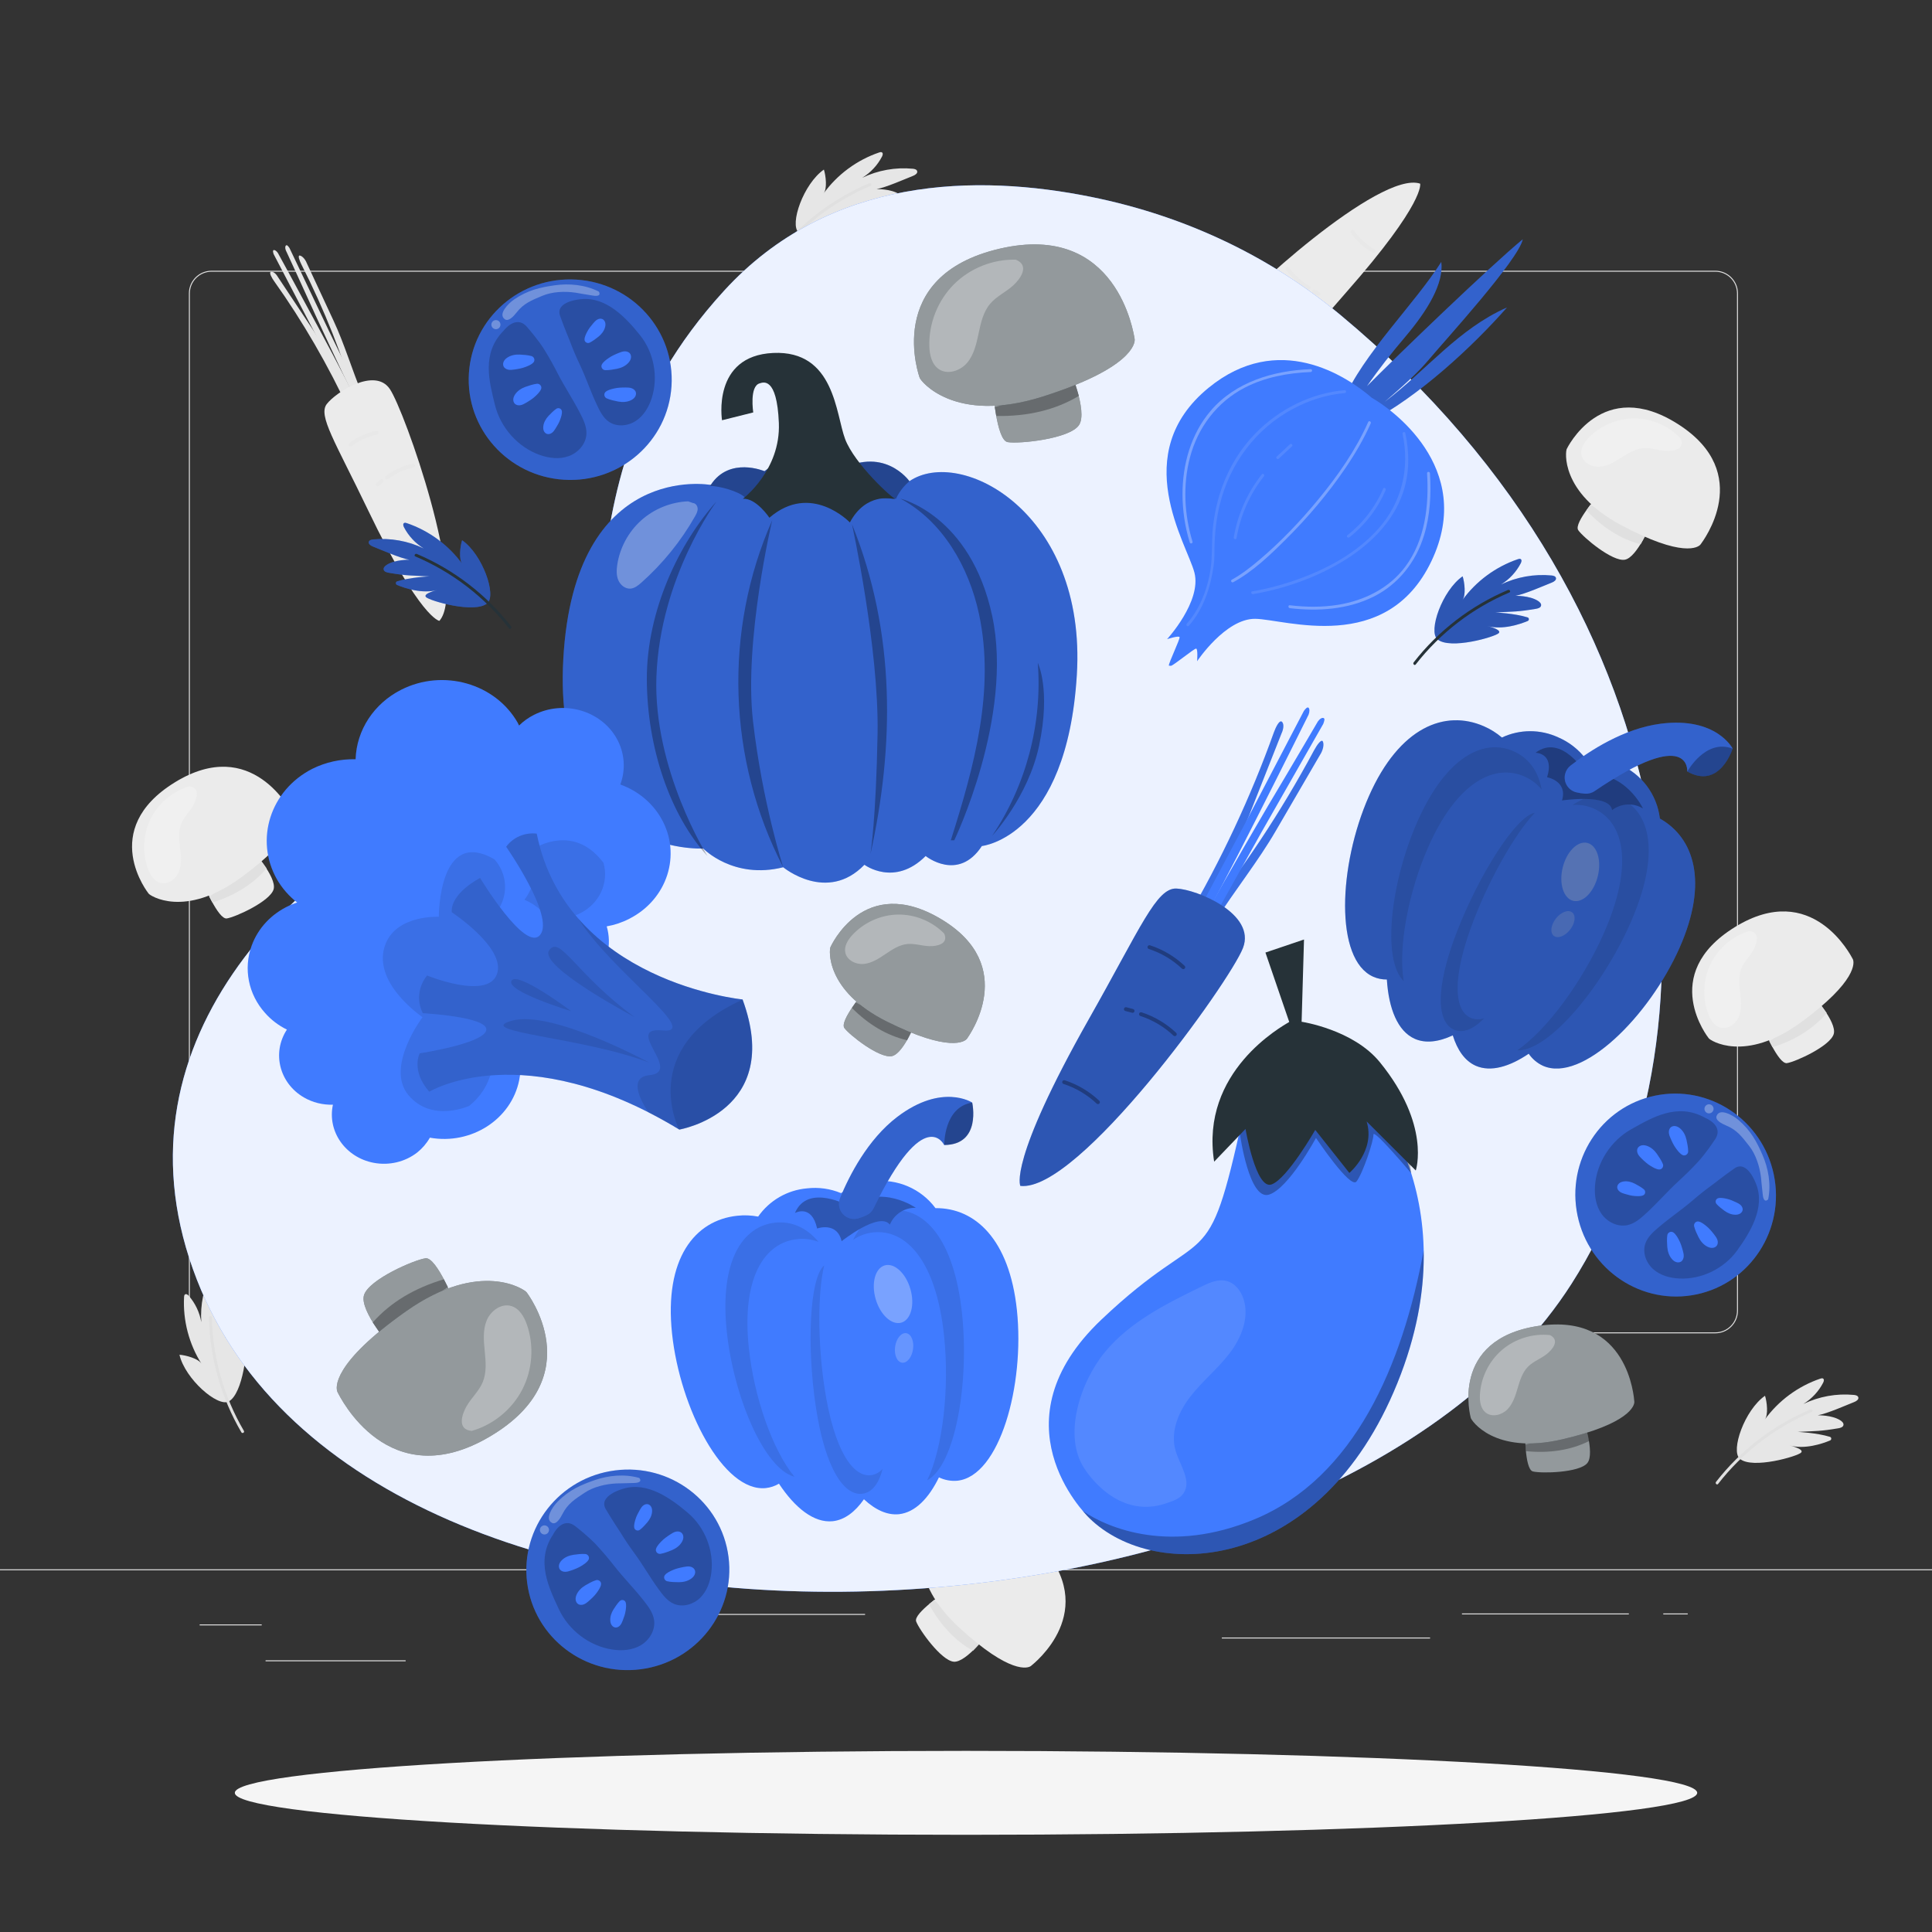
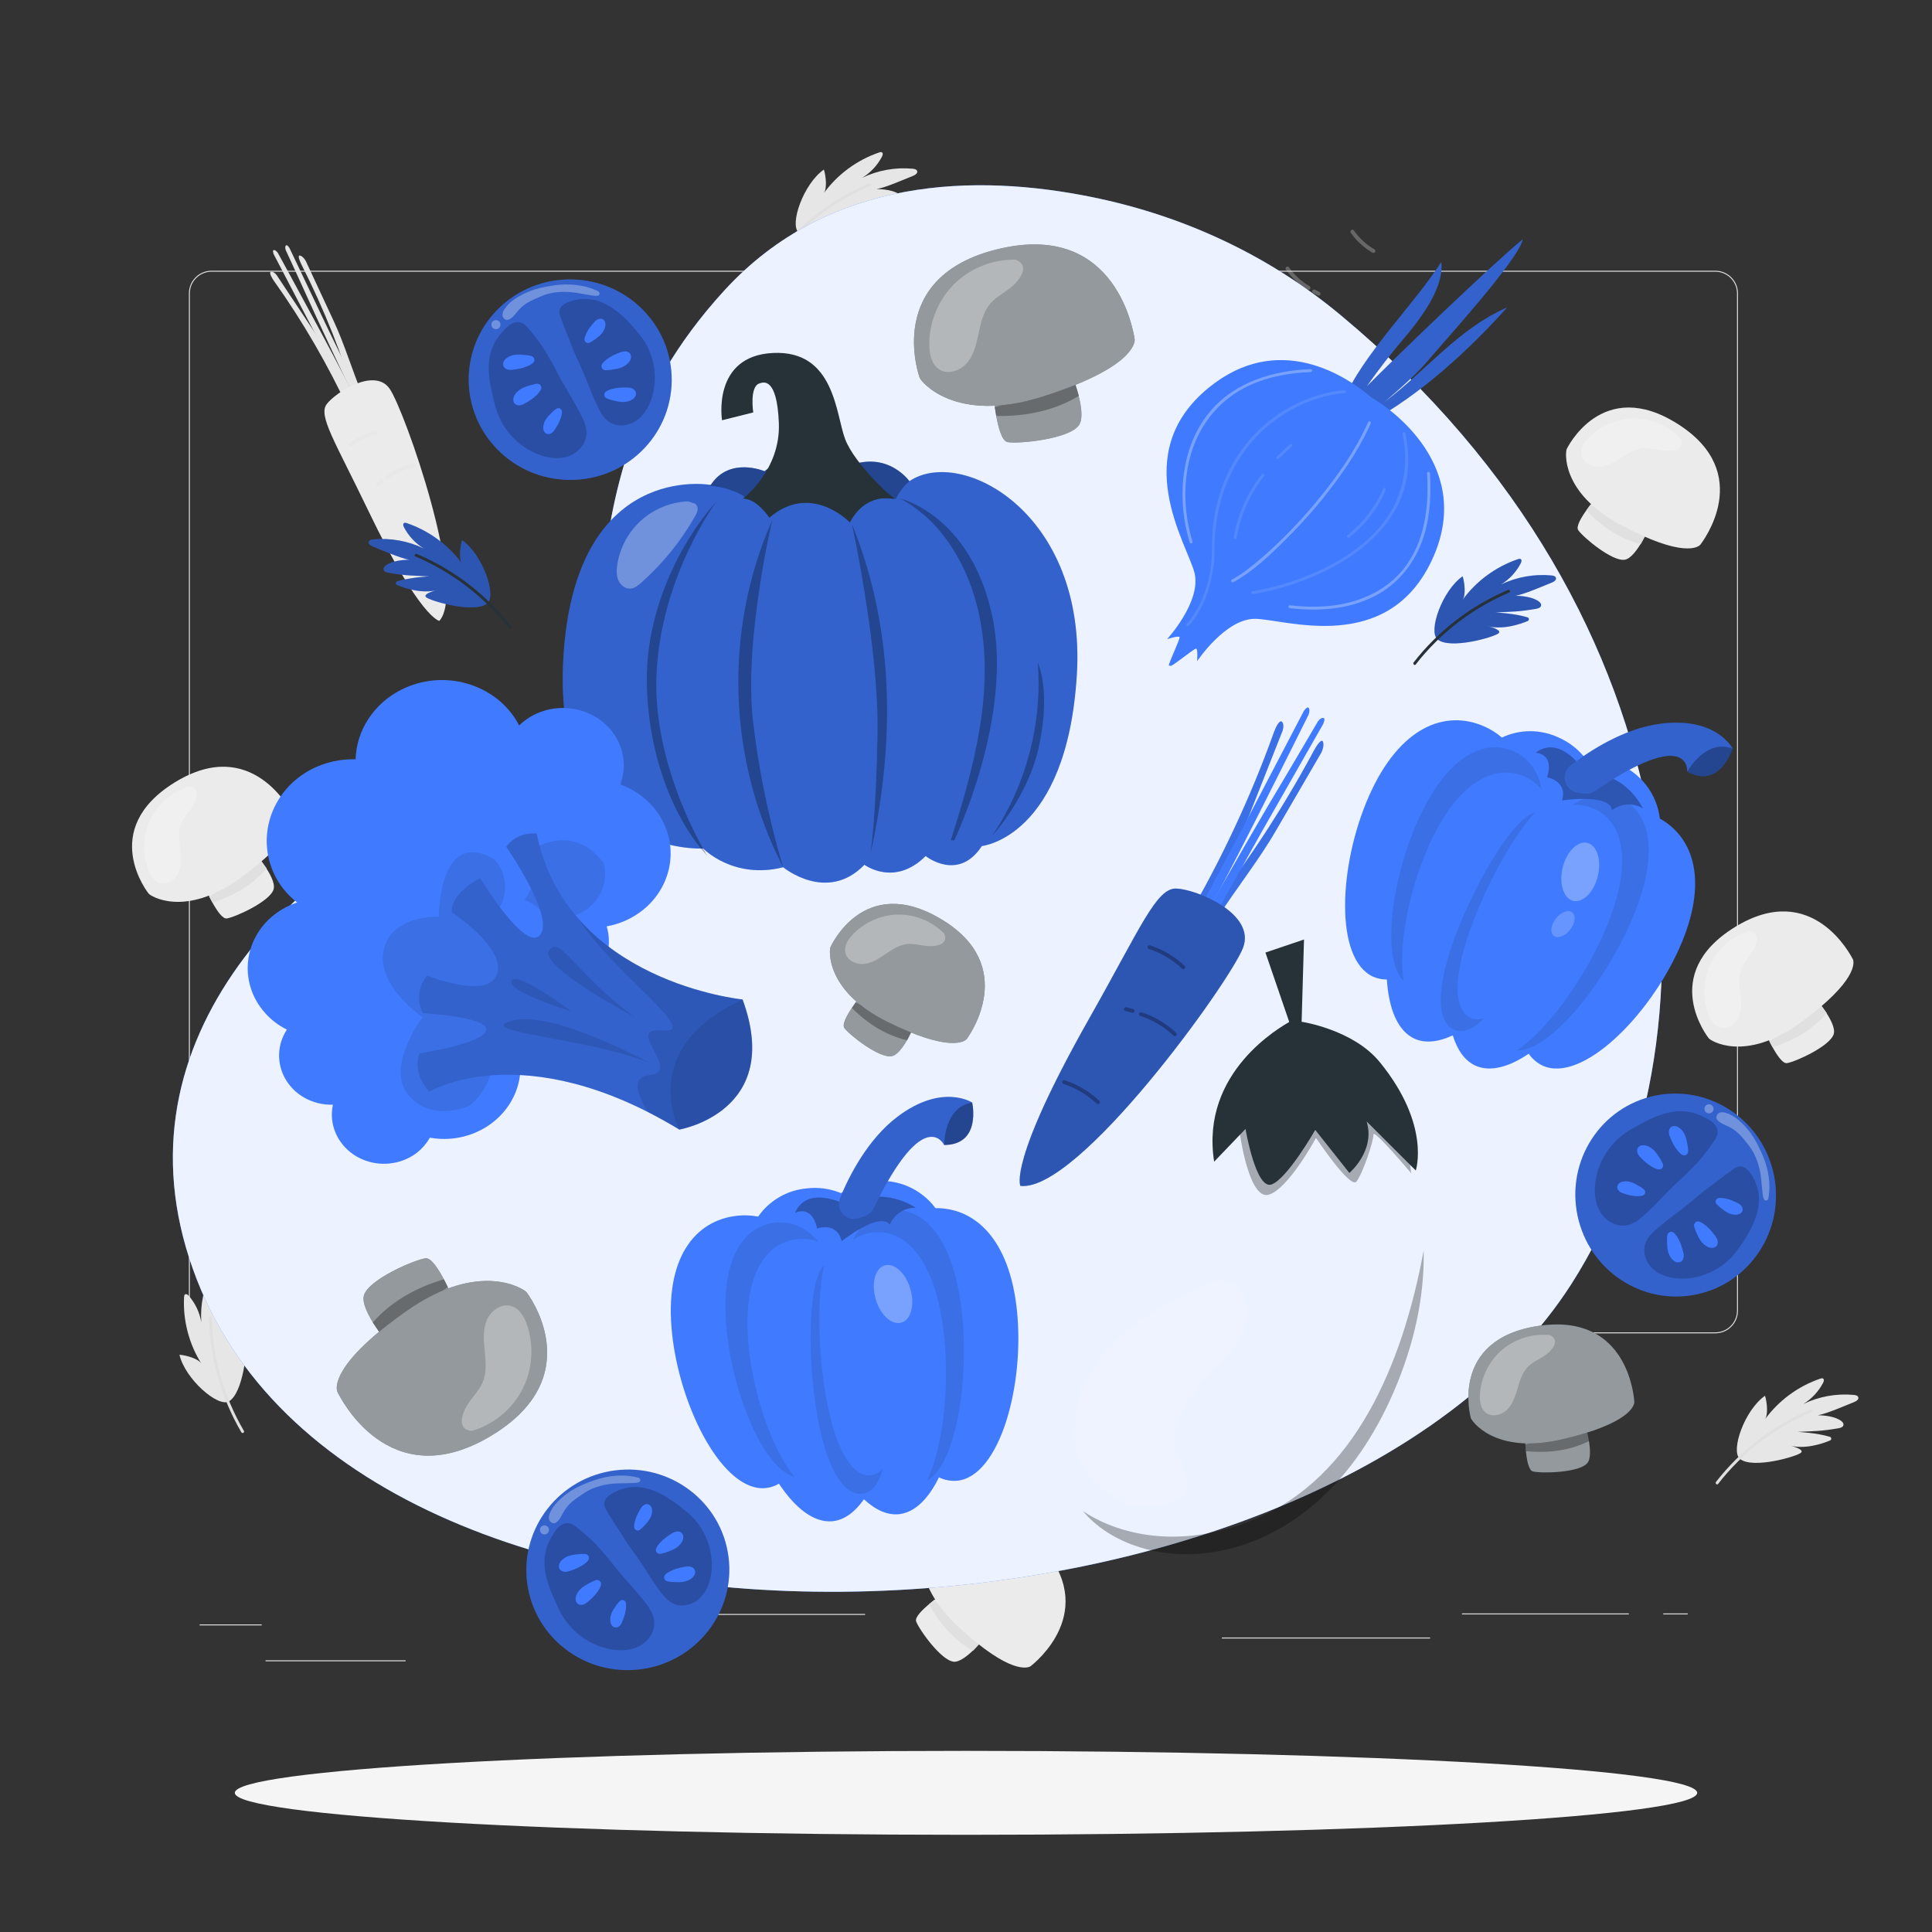
<svg xmlns="http://www.w3.org/2000/svg" viewBox="0 0 500 500">
  <rect x="0" y="0" width="500" height="500" fill="#333333" stroke="none" />
  <g id="background-complete">
    <g>
      <g>
        <g>
          <path d="M443.92,345.062h-180.746c-3.232,0-5.862-2.63-5.862-5.862V75.926c0-3.232,2.63-5.862,5.862-5.862h180.746c3.232,0,5.862,2.629,5.862,5.862V339.2c0,3.233-2.63,5.862-5.862,5.862ZM263.174,70.314c-3.095,0-5.612,2.518-5.612,5.612V339.2c0,3.095,2.518,5.612,5.612,5.612h180.746c3.095,0,5.612-2.517,5.612-5.612V75.926c0-3.094-2.518-5.612-5.612-5.612h-180.746Z" style="fill:#e0e0e0;" />
          <path d="M235.493,345.062H54.746c-3.232,0-5.862-2.63-5.862-5.862V75.926c0-3.232,2.629-5.862,5.862-5.862H235.493c3.232,0,5.862,2.629,5.862,5.862V339.2c0,3.233-2.63,5.862-5.862,5.862ZM54.746,70.314c-3.094,0-5.612,2.518-5.612,5.612V339.2c0,3.095,2.518,5.612,5.612,5.612H235.493c3.095,0,5.612-2.517,5.612-5.612V75.926c0-3.094-2.518-5.612-5.612-5.612H54.746Z" style="fill:#e0e0e0;" />
        </g>
-         <rect x="0" y="406.131" width="500" height=".25" style="fill:#e0e0e0;" />
      </g>
      <rect x="51.672" y="420.396" width="16.06" height=".25" style="fill:#e0e0e0;" />
      <rect x="170.352" y="417.686" width="53.53" height=".25" style="fill:#e0e0e0;" />
      <rect x="68.732" y="429.686" width="36.25" height=".25" style="fill:#e0e0e0;" />
      <rect x="378.352" y="417.556" width="43.19" height=".25" style="fill:#e0e0e0;" />
      <rect x="430.452" y="417.556" width="6.33" height=".25" style="fill:#e0e0e0;" />
      <rect x="316.212" y="423.786" width="53.89" height=".25" style="fill:#e0e0e0;" />
    </g>
    <g>
      <path d="M414.037,127.718s-6.864,7.636-5.588,9.492c1.277,1.857,8.823,8.184,12.045,7.645,3.222-.539,6.93-9.717,6.93-9.717l-13.387-7.42Z" style="fill:#ebebeb;" />
      <path d="M411.566,130.65l14.182,8.082-1.156,2.137c-5.244-1.382-9.895-4.394-14.042-8.793l1.016-1.425Z" style="fill:#e0e0e0;" />
      <path d="M405.481,116.177c-.335,.47-1.849,11.212,14.067,19.727,15.916,8.515,20.01,5.759,20.568,4.976s14.04-18.36-5.751-31.056c-19.791-12.696-28.885,6.353-28.885,6.353Z" style="fill:#ebebeb;" />
      <path d="M435.011,113.563c-3.014-3.273-7.407-5.233-11.856-5.287-4.449-.055-8.89,1.796-11.983,4.994-1.159,1.198-2.186,2.78-1.899,4.422,.358,2.046,2.695,3.248,4.766,3.088,2.071-.16,3.916-1.309,5.671-2.421,1.754-1.112,3.608-2.253,5.68-2.392,1.902-.127,3.757,.609,5.66,.724,1.903,.115,5.075-.361,3.961-3.128Z" style="fill:#f0f0f0;" />
    </g>
    <g>
      <g>
        <path d="M91.463,103.69c-3.936-6.542-6.872-12.905-10.526-18.427-3.654-5.522-9.017-13.575-9.017-13.575-.546-.956-1.337-1.523-1.852-1.328-.47,.246,.261,1.536,.861,2.39,7.434,10.43,14.073,21.894,19.579,33.811,.067-1.241-.038-3.364,.954-2.871Z" style="fill:#e6e6e6;" />
        <path d="M93.891,102.423c-2.903-7.003-4.75-13.39-7.555-19.394-2.806-6.004-6.943-14.929-6.943-14.929-.4-1.026-1.177-1.866-1.819-1.968-.584-.045-.05,1.348,.43,2.304,5.964,11.74,10.78,23.89,14.207,35.837,.238-1.097,.602-2.842,1.68-1.849Z" style="fill:#e6e6e6;" />
        <path d="M71.916,65.467c-.347-.517-.788-.815-1.104-.746-.258,.135-.158,.51,.006,1.047l10.993,21.061,9.245,18.045c.647,.342,1.174,.172,1.371-.443,.285-1.082-20.512-38.964-20.512-38.964Z" style="fill:#e6e6e6;" />
        <path d="M73.957,64.752c-.211-.581-.171-1.09,.097-1.256,.273-.143,.51,.2,.857,.68l10.172,21.373,8.896,18.227c-.133,.674-.615,.925-1.244,.649-.573-.284-6.215-12.314-11.124-22.938-3.982-8.812-7.655-16.736-7.655-16.736Z" style="fill:#e6e6e6;" />
      </g>
      <path d="M113.715,160.68s-4.952-.515-18.439-28.601c-8.599-17.908-13.002-24.498-10.708-27.514,2.294-3.016,12.446-9.606,16.318-3.89,3.872,5.716,20.102,51.748,12.829,60.005Z" style="fill:#ebebeb;" />
      <path d="M102.387,143.252c-.151,0-.3-.068-.399-.198-.167-.22-.124-.534,.096-.701,2.037-1.546,4.436-2.639,6.939-3.16,.273-.059,.535,.117,.591,.387s-.117,.535-.387,.591c-2.359,.492-4.62,1.521-6.539,2.979-.09,.068-.196,.102-.302,.102Z" style="fill:#e0e0e0; opacity:.3;" />
      <path d="M100.152,124.068c-.151,0-.3-.068-.399-.198-.167-.22-.124-.534,.096-.701,2.037-1.546,4.437-2.639,6.94-3.16,.271-.061,.535,.117,.591,.387,.057,.271-.117,.535-.387,.591-2.359,.492-4.62,1.521-6.54,2.979-.09,.068-.197,.102-.302,.102Z" style="fill:#e0e0e0; opacity:.3;" />
      <path d="M90.71,115.554c-.151,0-.3-.068-.399-.198-.167-.22-.124-.534,.096-.701,2.037-1.546,4.437-2.639,6.94-3.16,.27-.058,.536,.117,.591,.387,.057,.271-.117,.535-.387,.591-2.359,.492-4.62,1.521-6.54,2.979-.09,.068-.197,.102-.302,.102Z" style="fill:#e0e0e0; opacity:.3;" />
      <path d="M97.75,125.863c-.141,0-.282-.06-.38-.176-.179-.21-.154-.526,.056-.705l.994-.847c.21-.18,.526-.155,.705,.056,.179,.21,.154,.526-.056,.705l-.994,.847c-.094,.081-.209,.12-.324,.12Z" style="fill:#e0e0e0; opacity:.3;" />
    </g>
    <g>
      <g>
        <path d="M323.744,90.253c-4.487,6.177-9.201,11.363-12.858,16.882-3.658,5.519-8.98,13.599-8.98,13.599-.667,.876-.881,1.825-.5,2.224,.41,.337,1.312-.84,1.864-1.725,6.702-10.915,14.666-21.501,23.49-31.221-1.168,.422-3.083,1.347-3.015,.242Z" style="fill:#e6e6e6;" />
        <path d="M321.63,88.512c-5.315,5.405-10.475,9.599-14.908,14.525-4.433,4.926-11.036,12.219-11.036,12.219-.788,.769-1.259,1.812-1.102,2.443,.186,.555,1.261-.481,1.953-1.295,8.482-10.072,17.789-19.248,27.452-27.065-1.103,.208-2.852,.555-2.358-.825Z" style="fill:#e6e6e6;" />
        <path d="M296.179,123.165c-.34,.522-.443,1.043-.256,1.308,.225,.185,.532-.053,.962-.414l15.101-18.341,13.007-15.554c.062-.729-.3-1.148-.943-1.09-1.107,.16-27.87,34.091-27.87,34.091Z" style="fill:#e6e6e6;" />
        <path d="M294.724,121.566c-.453,.421-.937,.583-1.195,.401-.238-.196-.014-.548,.292-1.055l15.71-17.706,13.311-15.304c.672-.14,1.092,.206,1.084,.892-.038,.638-8.913,10.528-16.779,19.193-6.56,7.105-12.422,13.579-12.422,13.579Z" style="fill:#e6e6e6;" />
      </g>
-       <path d="M367.532,47.525s1.458,4.76-19.138,28.138c-13.132,14.906-17.482,21.531-21.154,20.596-3.672-.935-13.701-7.711-9.95-13.506,3.751-5.795,39.8-38.702,50.242-35.227Z" style="fill:#ebebeb;" />
      <path d="M355.447,65.452c-.085,0-.17-.021-.249-.066-2.219-1.272-4.161-3.055-5.618-5.156-.157-.227-.101-.538,.126-.696,.227-.157,.538-.101,.696,.126,1.372,1.979,3.203,3.66,5.294,4.858,.239,.137,.322,.443,.185,.682-.092,.161-.261,.251-.434,.251Z" style="fill:#e0e0e0; opacity:.3;" />
      <path d="M338.655,74.996c-.085,0-.17-.021-.249-.066-2.218-1.272-4.16-3.056-5.618-5.156-.157-.227-.101-.539,.126-.696s.537-.102,.696,.125c1.373,1.98,3.204,3.66,5.294,4.859,.239,.137,.322,.443,.185,.683-.093,.161-.261,.251-.434,.251Z" style="fill:#e0e0e0; opacity:.3;" />
      <path d="M334.5,87.012c-.085,0-.17-.021-.249-.066-2.217-1.271-4.16-3.055-5.618-5.156-.157-.227-.101-.539,.126-.696,.227-.158,.537-.101,.696,.125,1.374,1.981,3.204,3.661,5.294,4.859,.239,.137,.322,.443,.185,.682-.092,.161-.261,.251-.434,.251Z" style="fill:#e0e0e0; opacity:.3;" />
      <path d="M341.245,76.506c-.075,0-.152-.017-.224-.053l-1.167-.584c-.247-.124-.347-.424-.224-.671,.125-.247,.428-.345,.671-.223l1.167,.584c.247,.124,.347,.424,.224,.671-.088,.175-.265,.276-.447,.276Z" style="fill:#e0e0e0; opacity:.3;" />
    </g>
    <g>
      <path d="M52.567,228.543s3.906,9.495,6.133,9.149,11.199-4.404,12.109-7.542c.91-3.137-5.753-10.456-5.753-10.456l-12.489,8.849Z" style="fill:#ebebeb;" />
      <path d="M54.138,232.041l13.429-9.278,1.425,1.967c-3.518,4.127-8.248,7.014-14.01,8.844l-.844-1.533Z" style="fill:#e0e0e0;" />
      <path d="M38.458,231.253c.278,.506,9.303,6.526,23.875-4.128,14.571-10.654,13.862-15.537,13.398-16.38-.464-.843-10.461-20.61-30.48-8.276-20.019,12.333-6.792,28.785-6.792,28.785Z" style="fill:#ebebeb;" />
      <path d="M48.9,203.507c-4.256,1.297-7.926,4.408-9.903,8.394-1.977,3.986-2.234,8.79-.693,12.963,.578,1.564,1.558,3.175,3.163,3.627,1.999,.564,4.095-1.021,4.848-2.957,.754-1.936,.518-4.097,.275-6.16s-.467-4.228,.306-6.156c.71-1.77,2.177-3.122,3.106-4.787s1.875-4.73-1.102-4.925Z" style="fill:#f0f0f0;" />
    </g>
    <g>
      <path d="M456.327,265.989s3.906,9.496,6.133,9.149c2.226-.346,11.199-4.404,12.109-7.542,.91-3.137-5.753-10.457-5.753-10.457l-12.488,8.849Z" style="fill:#ebebeb;" />
      <path d="M457.898,269.487l13.429-9.278,1.425,1.968c-3.518,4.127-8.248,7.013-14.01,8.844l-.844-1.533Z" style="fill:#e0e0e0;" />
      <path d="M442.218,268.699c.278,.506,9.303,6.526,23.874-4.128s13.862-15.537,13.398-16.38c-.464-.843-10.461-20.61-30.48-8.276s-6.792,28.785-6.792,28.785Z" style="fill:#ebebeb;" />
      <path d="M452.66,240.953c-4.256,1.297-7.926,4.408-9.903,8.394-1.977,3.986-2.234,8.79-.693,12.963,.577,1.564,1.558,3.175,3.162,3.628,1.999,.564,4.095-1.021,4.848-2.957,.754-1.936,.518-4.097,.275-6.16-.242-2.063-.467-4.228,.306-6.156,.71-1.77,2.177-3.122,3.106-4.787,.928-1.665,1.875-4.73-1.102-4.925Z" style="fill:#f0f0f0;" />
    </g>
    <g>
      <path d="M244.894,411.84s-8.564,5.663-7.796,7.781,6.48,10.14,9.734,10.428c3.254,.288,9.151-7.661,9.151-7.661l-11.09-10.549Z" style="fill:#ebebeb;" />
      <path d="M241.765,414.056l11.693,11.389-1.656,1.777c-4.727-2.657-8.472-6.742-11.379-12.043l1.342-1.123Z" style="fill:#e0e0e0;" />
      <path d="M239.516,398.518c-.443,.371-4.61,10.387,8.652,22.631s17.917,10.607,18.655,9.989,18.207-14.237,2.246-31.504c-15.961-17.266-29.554-1.117-29.554-1.117Z" style="fill:#ebebeb;" />
      <g style="isolation:isolate;">
        <path d="M268.755,403.416c-2.093-3.926-5.853-6.928-10.145-8.1-4.292-1.172-9.055-.498-12.854,1.819-1.423,.868-2.815,2.141-2.95,3.802-.168,2.07,1.791,3.821,3.836,4.188,2.045,.366,4.12-.282,6.097-.917,1.978-.635,4.058-1.273,6.099-.886,1.873,.355,3.483,1.535,5.296,2.125,1.813,.59,5.003,.928,4.62-2.031Z" style="fill:#f0f0f0;" />
      </g>
    </g>
    <g>
      <path d="M450.259,377.525c-2.437-2.085,1.231-12.617,6.525-16.303,.491,1.526,.929,5.002-.105,6.226,3.553-4.931,8.674-8.713,14.432-10.659,.228-.077,.493-.147,.697-.019,.333,.211,.204,.722,.023,1.072-1.166,2.253-2.956,4.178-5.118,5.505,4.038-1.948,8.614-2.767,13.077-2.34,.453,.043,.997,.171,1.132,.606,.174,.559-.476,1.002-1.02,1.218-2.426,.964-6.896,2.952-9.459,3.448,0,0,3.634-.098,5.82,1.294,.447,.285,.93,.726,.819,1.244-.114,.533-.76,.727-1.298,.818-4.66,.789-5.835,.71-10.556,.936,0,0,4.989,.232,8.353,1.282,.446,.139,.464,.763,.033,.943-2.049,.854-6.534,2.37-10.498,1.283,0,0,3.876,.898,3.025,1.843-.851,.945-12.62,4.396-15.884,1.603Z" style="fill:#e6e6e6;" />
      <path d="M444.637,384.042c6.356-8.168,14.72-14.593,24.25-18.63,.443-.188,.061-.834-.379-.648-9.579,4.058-18.013,10.537-24.402,18.747-.293,.376,.234,.911,.53,.53h0Z" style="fill:#e0e0e0;" />
    </g>
    <g>
      <path d="M283.975,210.461c-2.437-2.085,1.232-12.617,6.525-16.303,.492,1.526,.929,5.001-.105,6.226,3.553-4.931,8.674-8.713,14.432-10.658,.228-.077,.493-.147,.697-.018,.333,.211,.204,.722,.023,1.072-1.166,2.253-2.956,4.178-5.118,5.505,4.038-1.948,8.614-2.767,13.077-2.34,.453,.043,.997,.171,1.132,.606,.174,.559-.476,1.002-1.02,1.218-2.426,.964-6.896,2.953-9.459,3.448,0,0,3.634-.098,5.82,1.294,.447,.285,.93,.726,.819,1.244-.114,.533-.76,.727-1.297,.818-4.66,.789-5.835,.71-10.556,.936,0,0,4.989,.232,8.353,1.282,.446,.139,.464,.763,.033,.943-2.049,.854-6.534,2.37-10.498,1.283,0,0,3.876,.898,3.025,1.843-.851,.945-12.62,4.396-15.884,1.604Z" style="fill:#e6e6e6;" />
      <path d="M278.353,216.978c6.356-8.168,14.72-14.593,24.25-18.63,.443-.188,.061-.834-.379-.648-9.579,4.058-18.013,10.537-24.402,18.747-.293,.376,.234,.911,.53,.53h0Z" style="fill:#e0e0e0;" />
    </g>
    <g>
      <path d="M206.697,60.186c-2.437-2.085,1.232-12.617,6.525-16.303,.491,1.526,.929,5.002-.105,6.226,3.553-4.931,8.674-8.713,14.432-10.658,.228-.077,.493-.147,.697-.019,.333,.211,.204,.722,.023,1.072-1.166,2.253-2.956,4.178-5.118,5.505,4.038-1.948,8.614-2.767,13.077-2.34,.453,.043,.997,.171,1.132,.606,.174,.559-.476,1.002-1.02,1.218-2.426,.964-6.896,2.952-9.459,3.448,0,0,3.634-.098,5.82,1.294,.447,.285,.93,.726,.819,1.244-.114,.533-.76,.727-1.298,.818-4.66,.789-5.836,.71-10.556,.936,0,0,4.989,.232,8.353,1.282,.446,.139,.464,.763,.033,.943-2.049,.854-6.534,2.37-10.498,1.283,0,0,3.876,.898,3.025,1.843-.851,.945-12.62,4.396-15.884,1.604Z" style="fill:#e6e6e6;" />
      <path d="M201.075,66.704c6.356-8.168,14.72-14.593,24.25-18.63,.443-.188,.061-.834-.379-.648-9.579,4.058-18.013,10.537-24.402,18.747-.293,.376,.234,.911,.53,.53h0Z" style="fill:#e0e0e0;" />
    </g>
    <g>
      <path d="M59.169,362.708c-2.839,1.491-11.262-5.819-12.725-12.102,1.599,.109,4.99,.99,5.744,2.405-3.263-5.127-4.879-11.286-4.551-17.354,.013-.24,.046-.513,.241-.654,.32-.231,.746,.078,1.004,.376,1.66,1.917,2.785,4.294,3.216,6.793-.313-4.473,.622-9.026,2.673-13.013,.208-.405,.529-.862,.982-.827,.584,.045,.754,.813,.753,1.398-.003,2.611,.187,7.499-.302,10.063,0,0,1.256-3.411,3.359-4.926,.43-.31,1.019-.595,1.459-.3,.452,.304,.393,.976,.279,1.508-.994,4.62-1.503,5.683-3.042,10.151,0,0,2.064-4.548,4.286-7.283,.294-.362,.881-.148,.888,.318,.034,2.22-.22,6.947-2.699,10.226,0,0,2.27-3.267,2.833-2.127,.563,1.141-.594,13.351-4.397,15.348Z" style="fill:#e6e6e6;" />
      <path d="M63.118,370.304c-5.21-8.903-8.071-19.017-8.293-29.33-.01-.482-.76-.484-.75,0,.224,10.443,3.119,20.694,8.395,29.709,.244,.416,.892,.039,.648-.379h0Z" style="fill:#e0e0e0;" />
    </g>
  </g>
  <g id="background-simple">
    <g>
      <path d="M346.864,81.48c-17.767-14.769-39.475-25.457-64.431-30.509-29.413-5.954-67.756-5.599-95.058,24.291-50.404,55.182-14.183,104.014-60.742,124.803-52.738,23.548-99.056,71.188-75.676,131.132,44.408,113.855,291.895,100.993,355.757,1.038,39.758-62.228,34.487-172.335-59.85-250.756Z" style="fill:#407BFF;" />
      <path d="M346.864,81.48c-17.767-14.769-39.475-25.457-64.431-30.509-29.413-5.954-67.756-5.599-95.058,24.291-50.404,55.182-14.183,104.014-60.742,124.803-52.738,23.548-99.056,71.188-75.676,131.132,44.408,113.855,291.895,100.993,355.757,1.038,39.758-62.228,34.487-172.335-59.85-250.756Z" style="fill:#fff; opacity:.9;" />
    </g>
  </g>
  <g id="Shadow">
    <path d="M439.233,463.984c0,5.998-84.723,10.861-189.233,10.861s-189.233-4.863-189.233-10.861,84.722-10.861,189.233-10.861,189.233,4.863,189.233,10.861Z" style="fill:#f5f5f5;" />
  </g>
  <g id="Carrot">
    <g>
      <g>
        <path d="M310.886,237.044c4.288-9.578,9.162-17.889,12.52-26.349,3.359-8.46,8.232-20.834,8.232-20.834,.649-1.367,.668-2.705,.044-3.133-.647-.338-1.528,1.501-2.02,2.849-5.927,16.579-13.646,33.073-22.764,48.645,1.452-.899,3.766-2.685,3.988-1.178Z" style="fill:#407BFF;" />
        <path d="M310.886,237.044c4.288-9.578,9.162-17.889,12.52-26.349,3.359-8.46,8.232-20.834,8.232-20.834,.649-1.367,.668-2.705,.044-3.133-.647-.338-1.528,1.501-2.02,2.849-5.927,16.579-13.646,33.073-22.764,48.645,1.452-.899,3.766-2.685,3.988-1.178Z" style="isolation:isolate; opacity:.1;" />
        <path d="M314.222,238.788c5.621-8.775,11.376-15.876,15.945-23.757,4.569-7.881,11.389-19.559,11.389-19.559,.843-1.257,1.181-2.793,.791-3.598-.407-.694-1.56,1.003-2.261,2.294-8.56,15.949-18.483,30.926-29.27,44.176,1.425-.592,3.679-1.553,3.406,.443Z" style="fill:#407BFF;" />
        <path d="M314.222,238.788c5.621-8.775,11.376-15.876,15.945-23.757,4.569-7.881,11.389-19.559,11.389-19.559,.843-1.257,1.181-2.793,.791-3.598-.407-.694-1.56,1.003-2.261,2.294-8.56,15.949-18.483,30.926-29.27,44.176,1.425-.592,3.679-1.553,3.406,.443Z" style="isolation:isolate; opacity:.1;" />
        <path d="M338.654,184.971c.31-.798,.3-1.529-.025-1.832-.354-.185-.7,.222-1.177,.829l-15.125,28.945-13.096,24.604c.122,.998,.728,1.459,1.577,1.199,1.444-.529,27.845-53.745,27.845-53.745Z" style="fill:#407BFF;" />
        <path d="M341.063,186.711c.49-.694,1.096-1.049,1.494-.877,.375,.196,.175,.733-.094,1.502l-16.123,28.263-13.575,24.353c-.865,.378-1.527,.033-1.71-.894-.13-.869,9.01-16.684,17.14-30.566,6.814-11.414,12.868-21.781,12.868-21.781Z" style="fill:#407BFF;" />
      </g>
      <path d="M264.072,306.912s-3.308-5.991,17.783-43.267c13.448-23.767,17.425-33.911,22.629-33.691,5.204,.219,20.612,6.496,17.206,15.354-3.407,8.857-42.589,63.323-57.618,61.604Z" style="fill:#407BFF;" />
      <path d="M264.072,306.912s-3.308-5.991,17.783-43.267c13.448-23.767,17.425-33.911,22.629-33.691,5.204,.219,20.612,6.496,17.206,15.354-3.407,8.857-42.589,63.323-57.618,61.604Z" style="isolation:isolate; opacity:.3;" />
      <path d="M284.154,285.742c-.123,0-.247-.045-.344-.137-2.429-2.294-5.391-4.051-8.567-5.08-.263-.085-.406-.367-.321-.63,.085-.262,.363-.405,.63-.321,3.316,1.074,6.41,2.909,8.946,5.305,.2,.189,.209,.506,.02,.707-.099,.104-.23,.156-.363,.156Z" style="opacity:.3;" />
      <path d="M304.041,268.153c-.123,0-.247-.045-.344-.137-2.426-2.294-5.388-4.05-8.566-5.08-.263-.085-.406-.367-.321-.63,.085-.262,.363-.407,.63-.321,3.318,1.075,6.412,2.909,8.945,5.305,.2,.189,.209,.506,.02,.707-.099,.104-.23,.156-.363,.156Z" style="opacity:.3;" />
      <path d="M306.231,250.813c-.123,0-.247-.045-.344-.137-2.428-2.294-5.391-4.051-8.567-5.08-.263-.085-.406-.367-.321-.63,.085-.262,.363-.405,.63-.321,3.317,1.075,6.411,2.909,8.946,5.305,.2,.189,.209,.506,.02,.707-.099,.104-.23,.157-.363,.157Z" style="opacity:.3;" />
      <path d="M293.109,262.117c-.042,0-.085-.005-.127-.017l-1.735-.456c-.268-.07-.427-.344-.356-.61,.069-.268,.347-.429,.61-.356l1.735,.456c.268,.07,.427,.344,.356,.61-.059,.225-.262,.373-.483,.373Z" style="opacity:.3;" />
    </g>
  </g>
  <g id="Tomatoes">
    <g>
      <ellipse cx="147.568" cy="98.26" rx="25.944" ry="26.269" transform="translate(40.205 239.343) rotate(-86.387)" style="fill:#407BFF;" />
      <ellipse cx="147.568" cy="98.26" rx="25.944" ry="26.269" transform="translate(40.205 239.343) rotate(-86.387)" style="opacity:.2;" />
      <g style="opacity:.2;">
        <path d="M140.678,90.172c1.718,2.787,2.545,4.323,3.632,6.438,1.837,3.574,3.921,6.64,5.758,10.214,.889,1.729,1.802,3.566,1.698,5.518-.139,2.604-2.174,4.843-4.584,5.709-2.41,.866-5.098,.544-7.506-.316-5.635-2.011-10.134-7.041-11.587-12.955-1.453-5.913-3.553-13.348,2.234-19.176,0,0,3.183-4.298,6.049-1.014,2.866,3.283,4.305,5.582,4.305,5.582Z" />
      </g>
      <g style="opacity:.2;">
        <path d="M147.373,88c1.097,2.909,1.773,4.42,2.731,6.461,1.62,3.45,2.715,6.798,4.335,10.247,.784,1.669,1.635,3.419,3.162,4.458,2.037,1.386,4.9,1.116,6.948-.228,2.048-1.343,3.364-3.58,4.115-5.91,1.756-5.453,.585-11.77-3.015-16.267-3.601-4.497-8.77-10.03-15.268-9.334,0,0-6.8,.462-5.426,4.34,1.084,3.06,2.418,6.233,2.418,6.233Z" />
      </g>
      <path d="M138.074,93.775c.468-.549,.175-1.419-.517-1.623-.887-.261-2.254-.352-3.035-.388-1.122-.051-2.284,.16-3.22,.78-.372,.246-.71,.562-.913,.959-.203,.398-.257,.885-.075,1.292,.213,.479,.717,.779,1.231,.88,.515,.101,1.046,.034,1.565-.041,.974-.139,1.952-.305,2.868-.662,.598-.233,1.585-.597,2.096-1.197Z" style="fill:#407BFF;" />
      <path d="M140.055,100.626c.225-.686-.376-1.38-1.094-1.306-.92,.095-2.22,.528-2.956,.791-1.058,.378-2.053,1.014-2.685,1.942-.251,.369-.444,.789-.481,1.233-.037,.445,.098,.916,.42,1.225,.379,.362,.959,.449,1.473,.347,.515-.102,.981-.365,1.433-.631,.848-.498,1.691-1.022,2.403-1.7,.465-.442,1.24-1.153,1.486-1.902Z" style="fill:#407BFF;" />
      <path d="M145.408,106.375c-.104-.642-.873-.949-1.417-.592-.697,.457-1.558,1.343-2.039,1.859-.69,.741-1.223,1.662-1.344,2.668-.048,.399-.028,.815,.126,1.187,.155,.371,.458,.693,.844,.806,.454,.133,.953-.038,1.323-.332,.37-.294,.634-.699,.886-1.099,.473-.75,.93-1.519,1.22-2.357,.189-.547,.515-1.437,.401-2.139Z" style="fill:#407BFF;" />
      <path d="M156.727,101.416c-.542,.477-.376,1.38,.28,1.68,.841,.385,2.181,.671,2.948,.819,1.103,.211,2.283,.168,3.299-.311,.404-.19,.783-.454,1.04-.819,.258-.364,.381-.839,.26-1.268-.143-.505-.598-.873-1.093-1.047-.495-.174-1.03-.183-1.555-.184-.983-.001-1.976,.023-2.934,.245-.625,.145-1.654,.364-2.246,.885Z" style="fill:#407BFF;" />
      <path d="M155.747,94.352c-.321,.646,.175,1.419,.895,1.449,.924,.038,2.273-.205,3.039-.36,1.101-.222,2.177-.709,2.935-1.538,.301-.329,.552-.717,.652-1.152,.1-.435,.035-.921-.24-1.272-.323-.413-.884-.581-1.408-.555-.524,.027-1.023,.221-1.508,.419-.911,.372-1.82,.769-2.622,1.338-.524,.371-1.392,.964-1.743,1.67Z" style="fill:#407BFF;" />
      <path d="M151.273,87.896c.011,.65,.728,1.064,1.318,.789,.756-.352,1.735-1.106,2.284-1.547,.789-.634,1.449-1.47,1.712-2.448,.105-.388,.145-.803,.045-1.193s-.354-.752-.72-.919c-.43-.197-.949-.099-1.357,.14-.408,.239-.727,.601-1.034,.961-.575,.675-1.138,1.37-1.545,2.158-.265,.514-.715,1.349-.703,2.059Z" style="fill:#407BFF;" />
      <g style="opacity:.3;">
        <path d="M130.6,82.592c.964,.755,2.327-.734,3.078-1.701,1.876-2.414,3.912-3.177,6.697-4.345,2.54-1.066,5.732-1.215,8.603-.797,.145,.021,.98,.168,1.529,.267l2.932,.484c2.505,.392,1.545-1.033,1.545-1.033-3.574-1.813-7.761-2.158-11.423-1.634-3.662,.524-6.928,1.226-10.442,3.622-.948,.647-1.858,1.512-2.501,2.463s-.923,1.965-.019,2.673Z" style="fill:#fff;" />
      </g>
      <path d="M127.186,84.224c-.115-.64,.31-1.253,.951-1.368,.64-.115,1.253,.31,1.368,.951,.115,.64-.31,1.253-.951,1.368-.64,.115-1.253-.31-1.368-.951Z" style="fill:#fff; opacity:.3;" />
    </g>
    <g>
      <ellipse cx="433.66" cy="309.276" rx="25.944" ry="26.269" transform="translate(-53.982 94.991) rotate(-11.773)" style="fill:#407BFF;" />
      <ellipse cx="433.66" cy="309.276" rx="25.944" ry="26.269" transform="translate(-53.982 94.991) rotate(-11.773)" style="opacity:.2;" />
      <g style="opacity:.2;">
        <path d="M439.63,300.487c-2.231,2.396-3.493,3.601-5.243,5.21-2.958,2.719-5.362,5.542-8.32,8.262-1.431,1.316-2.96,2.684-4.87,3.101-2.547,.557-5.247-.811-6.721-2.905-1.474-2.094-1.877-4.771-1.687-7.321,.444-5.966,4.1-11.639,9.416-14.609,5.316-2.97,11.927-6.967,19.081-2.934,0,0,4.988,1.929,2.583,5.564-2.405,3.635-4.239,5.632-4.239,5.632Z" />
      </g>
      <g style="opacity:.2;">
        <path d="M443.501,306.367c-2.513,1.83-3.791,2.882-5.505,4.348-2.896,2.477-5.833,4.422-8.73,6.898-1.401,1.198-2.863,2.483-3.459,4.231-.796,2.332,.224,5.02,2.063,6.639,1.839,1.618,4.344,2.294,6.79,2.399,5.724,.247,11.503-2.558,14.884-7.223,3.381-4.665,7.344-11.117,4.949-17.198,0,0-2.249-6.434-5.624-4.08-2.662,1.857-5.368,3.985-5.368,3.985Z" />
      </g>
      <path d="M435.466,298.932c.654,.306,1.415-.208,1.428-.929,.016-.925-.258-2.267-.431-3.029-.248-1.095-.76-2.16-1.606-2.898-.336-.293-.73-.535-1.167-.625-.437-.09-.921-.013-1.266,.27-.405,.333-.561,.898-.521,1.421,.039,.523,.245,1.017,.455,1.498,.393,.902,.812,1.801,1.399,2.59,.384,.515,.996,1.369,1.71,1.703Z" style="fill:#407BFF;" />
      <path d="M429.386,302.66c.721,.035,1.23-.729,.969-1.401-.335-.862-1.098-2-1.547-2.64-.645-.919-1.522-1.71-2.585-2.073-.422-.144-.878-.219-1.317-.137-.439,.082-.858,.337-1.069,.73-.249,.462-.178,1.043,.056,1.513,.234,.469,.612,.849,.988,1.214,.705,.686,1.434,1.359,2.277,1.866,.55,.331,1.441,.89,2.228,.928Z" style="fill:#407BFF;" />
      <path d="M425.263,309.347c.591-.271,.683-1.093,.195-1.523-.626-.551-1.709-1.146-2.333-1.472-.897-.469-1.927-.738-2.929-.588-.398,.06-.794,.189-1.111,.436-.317,.248-.547,.626-.553,1.028-.008,.473,.29,.909,.672,1.188,.382,.279,.842,.426,1.294,.562,.849,.256,1.711,.494,2.596,.551,.578,.037,1.522,.115,2.169-.181Z" style="fill:#407BFF;" />
      <path d="M433.047,318.945c-.603-.396-1.43,.003-1.546,.716-.149,.913-.069,2.281-.007,3.06,.089,1.12,.443,2.246,1.175,3.098,.291,.339,.646,.634,1.065,.786,.42,.152,.91,.145,1.292-.086,.449-.271,.683-.808,.719-1.332s-.097-1.042-.235-1.548c-.26-.949-.546-1.899-1.014-2.764-.306-.564-.79-1.498-1.449-1.93Z" style="fill:#407BFF;" />
      <path d="M439.598,316.126c-.708-.138-1.322,.545-1.159,1.248,.208,.901,.8,2.137,1.153,2.834,.507,1.002,1.261,1.911,2.261,2.422,.397,.203,.838,.342,1.284,.324,.446-.019,.897-.211,1.163-.569,.312-.421,.326-1.007,.161-1.505-.165-.498-.484-.927-.804-1.343-.6-.78-1.225-1.55-1.986-2.173-.497-.407-1.299-1.087-2.072-1.237Z" style="fill:#407BFF;" />
      <path d="M444.636,310.099c-.624,.183-.833,.984-.411,1.48,.54,.635,1.527,1.379,2.098,1.791,.821,.592,1.802,1.007,2.814,1.002,.402-.002,.813-.073,1.162-.273,.349-.2,.631-.541,.695-.938,.075-.467-.156-.941-.495-1.272-.338-.33-.772-.542-1.201-.742-.803-.376-1.623-.734-2.491-.917-.566-.119-1.49-.332-2.172-.132Z" style="fill:#407BFF;" />
      <g style="opacity:.3;">
        <path d="M444.265,288.76c-.472,1.129,1.325,2.049,2.456,2.516,2.826,1.168,4.101,2.929,5.966,5.304,1.701,2.166,2.692,5.204,3.051,8.084,.018,.145,.098,.99,.148,1.545l.311,2.956c.286,2.519,1.406,1.216,1.406,1.216,.799-3.926,.021-8.055-1.455-11.447s-3.02-6.355-6.263-9.106c-.875-.743-1.951-1.391-3.038-1.758-1.088-.368-2.139-.368-2.582,.691Z" style="fill:#fff;" />
      </g>
      <path d="M441.785,285.901c.587-.281,1.29-.033,1.571,.554,.281,.587,.033,1.291-.554,1.572-.587,.281-1.29,.033-1.571-.554s-.033-1.291,.554-1.572Z" style="fill:#fff; opacity:.3;" />
    </g>
    <g>
      <ellipse cx="162.481" cy="406.274" rx="26.269" ry="25.944" transform="translate(-50.63 24.119) rotate(-7.349)" style="fill:#407BFF;" />
      <ellipse cx="162.481" cy="406.274" rx="26.269" ry="25.944" transform="translate(-50.63 24.119) rotate(-7.349)" style="opacity:.2;" />
      <g style="opacity:.2;">
        <path d="M154.179,399.644c2.217,2.409,3.32,3.761,4.79,5.63,2.483,3.159,5.112,5.774,7.595,8.933,1.201,1.528,2.447,3.159,2.716,5.095,.359,2.582-1.213,5.168-3.415,6.477-2.202,1.308-4.902,1.503-7.429,1.117-5.914-.903-11.288-4.986-13.839-10.515-2.551-5.529-6.026-12.429-1.452-19.251,0,0,2.308-4.824,5.746-2.146,3.438,2.678,5.288,4.661,5.288,4.661Z" />
      </g>
      <g style="opacity:.2;">
        <path d="M160.34,396.238c1.63,2.647,2.581,4.002,3.91,5.824,2.246,3.079,3.958,6.157,6.204,9.236,1.087,1.489,2.255,3.046,3.952,3.775,2.263,.973,5.023,.164,6.778-1.544,1.755-1.708,2.622-4.154,2.916-6.585,.687-5.688-1.663-11.666-6.053-15.397-4.39-3.731-10.517-8.18-16.764-6.261,0,0-6.588,1.746-4.502,5.292,1.646,2.798,3.559,5.659,3.559,5.659Z" />
      </g>
      <path d="M152.308,403.676c.355-.628-.098-1.427-.817-1.495-.921-.088-2.28,.083-3.053,.196-1.111,.163-2.212,.591-3.013,1.378-.318,.312-.59,.686-.713,1.115-.123,.429-.084,.918,.172,1.283,.3,.43,.852,.628,1.376,.63,.524,.001,1.033-.166,1.529-.338,.929-.322,1.858-.67,2.69-1.196,.543-.343,1.442-.888,1.83-1.574Z" style="fill:#407BFF;" />
      <path d="M155.555,410.025c.09-.716-.632-1.283-1.322-1.074-.885,.268-2.079,.941-2.751,1.339-.966,.572-1.823,1.385-2.266,2.417-.176,.41-.286,.859-.238,1.302,.048,.444,.27,.881,.645,1.123,.441,.284,1.026,.258,1.512,.061,.486-.198,.893-.545,1.287-.892,.738-.65,1.466-1.325,2.036-2.126,.373-.523,.998-1.368,1.097-2.15Z" style="fill:#407BFF;" />
      <path d="M161.904,414.652c-.224-.611-1.037-.765-1.504-.312-.598,.581-1.275,1.615-1.648,2.212-.537,.859-.885,1.865-.813,2.875,.029,.401,.127,.806,.349,1.141,.222,.335,.581,.593,.982,.631,.471,.044,.929-.218,1.236-.578,.307-.359,.489-.807,.661-1.247,.321-.827,.624-1.668,.749-2.546,.082-.573,.232-1.509-.013-2.176Z" style="fill:#407BFF;" />
      <path d="M172.074,407.631c-.441,.571-.107,1.426,.594,1.596,.899,.219,2.269,.245,3.05,.243,1.123-.002,2.274-.269,3.18-.932,.36-.264,.682-.595,.866-1.002,.184-.407,.215-.896,.014-1.295-.236-.468-.753-.744-1.272-.82-.519-.077-1.046,.016-1.561,.115-.966,.186-1.935,.398-2.834,.798-.586,.261-1.554,.672-2.036,1.296Z" style="fill:#407BFF;" />
      <path d="M169.769,400.882c-.192,.696,.441,1.36,1.155,1.252,.915-.138,2.192-.633,2.915-.931,1.038-.428,2.002-1.11,2.589-2.068,.233-.38,.406-.809,.422-1.255,.016-.446-.141-.911-.478-1.203-.396-.344-.979-.403-1.488-.277-.509,.126-.962,.412-1.401,.698-.823,.538-1.64,1.101-2.32,1.812-.444,.464-1.184,1.211-1.394,1.971Z" style="fill:#407BFF;" />
      <path d="M164.148,395.395c.135,.636,.917,.906,1.444,.524,.675-.49,1.493-1.416,1.948-1.954,.654-.773,1.143-1.719,1.216-2.729,.029-.401-.01-.816-.182-1.179-.172-.364-.49-.671-.881-.765-.459-.111-.951,.083-1.306,.395-.355,.312-.6,.728-.832,1.14-.436,.772-.857,1.562-1.106,2.413-.163,.555-.446,1.46-.299,2.155Z" style="fill:#407BFF;" />
      <g style="opacity:.3;">
        <path d="M142.844,394.118c1.09,.558,2.145-1.163,2.699-2.255,1.383-2.727,3.237-3.863,5.749-5.539,2.291-1.529,5.396-2.282,8.295-2.418,.146-.007,.994-.021,1.552-.028l2.971-.082c2.533-.091,1.321-1.308,1.321-1.308-3.853-1.1-8.029-.643-11.525,.567-3.496,1.21-6.569,2.521-9.562,5.542-.808,.815-1.537,1.837-1.988,2.894-.45,1.056-.532,2.105,.49,2.628Z" style="fill:#fff;" />
      </g>
      <path d="M139.802,396.37c-.235-.607,.067-1.289,.673-1.524,.607-.235,1.289,.067,1.524,.673,.235,.607-.066,1.289-.673,1.524s-1.289-.067-1.524-.673Z" style="fill:#fff; opacity:.3;" />
    </g>
  </g>
  <g id="Onion">
    <g>
      <path d="M354.083,109.386c13.021-6.605,27.246-19.951,35.906-29.803-12.643,5.615-20.598,16.047-31.623,24.404,4.127-3.563,8.274-7.147,11.766-11.334,3.492-4.187,22.845-25.377,23.953-30.716-8.304,6.809-32.77,30.383-40.323,38.017,3.171-4.581,6.293-8.524,9.896-12.775,5.821-6.868,10.018-13.848,9.344-19.379-6.869,10.876-20.411,23.987-25.329,35.873l6.409,5.711Z" style="fill:#407BFF;" />
      <g style="opacity:.2;">
        <path d="M354.083,109.386c13.021-6.605,27.246-19.951,35.906-29.803-12.643,5.615-20.598,16.047-31.623,24.404,4.127-3.563,8.274-7.147,11.766-11.334,3.492-4.187,22.845-25.377,23.953-30.716-8.304,6.809-32.77,30.383-40.323,38.017,3.171-4.581,6.293-8.524,9.896-12.775,5.821-6.868,10.018-13.848,9.344-19.379-6.869,10.876-20.411,23.987-25.329,35.873l6.409,5.711Z" />
      </g>
      <path d="M355.083,102.992l-.004,.005c-6.699-5.801-24.29-17.346-42.291-2.646-20.939,17.1-5.575,40.403-3.668,47.851,1.906,7.448-7.086,17.217-7.086,17.217,0,0,3.077-1.01,3.237-.524,.159,.486-2.833,6.671-2.783,7.372l.563,.048c.693-.117,5.989-4.495,6.499-4.456,.51,.039,.26,3.269,.26,3.269,0,0,7.351-11.058,15.039-10.976,7.687,.081,33.975,9.465,45.606-14.939,11.632-24.404-11.111-39.84-15.372-42.221Z" style="fill:#407BFF;" />
      <path d="M308.622,140.18c-2.136-6.995-2.524-14.669-.664-21.771,2.032-7.761,6.967-14.326,14.126-18.05,5.271-2.742,11.222-3.84,17.115-4.076,.481-.019,.483-.769,0-.75-9.608,.384-19.469,3.268-25.9,10.813-5.089,5.97-7.279,13.853-7.267,21.599,.007,4.205,.64,8.413,1.868,12.434,.141,.46,.865,.264,.723-.199h0Z" style="fill:#fff; opacity:.3;" />
      <path d="M347.994,100.986c-8.71,.715-17.12,5.018-23.176,11.252-3.83,3.943-6.726,8.713-8.577,13.882-1.09,3.044-1.813,6.209-2.233,9.413-.393,3.003-.288,5.971-.445,8.978-.307,5.883-2.473,12.497-6.425,16.899-.322,.358,.207,.89,.53,.53,3.816-4.25,5.652-10.016,6.434-15.585,.247-1.758,.177-3.451,.223-5.23,.091-3.515,.509-7.023,1.337-10.442,2.582-10.667,9.375-19.824,19.125-24.958,4.081-2.149,8.599-3.611,13.207-3.989,.478-.039,.482-.79,0-.75h0Z" style="fill:#fff; opacity:.1;" />
      <path d="M319.17,150.671c5.105-2.787,9.539-7.032,13.628-11.103,5.667-5.641,10.891-11.79,15.384-18.408,2.495-3.676,4.76-7.52,6.565-11.585,.194-.437-.452-.819-.648-.379-3.207,7.222-7.804,13.807-12.801,19.896-4.669,5.691-9.792,11.085-15.422,15.838-2.216,1.871-4.532,3.699-7.085,5.093-.424,.231-.046,.879,.379,.648h0Z" style="fill:#fff; opacity:.3;" />
      <path d="M324.281,153.764c7.935-1.366,15.785-4.081,22.726-8.185,7.094-4.193,13.48-10.219,16.137-18.208,1.646-4.95,1.642-10.22,.554-15.286-.101-.472-.824-.272-.723,.199,1.913,8.912-.178,17.715-6.264,24.554-5.474,6.151-13.017,10.266-20.684,13.031-3.88,1.399-7.881,2.472-11.945,3.172-.475,.082-.273,.805,.199,.723h0Z" style="fill:#fff; opacity:.1;" />
      <path d="M333.805,157.393c7.292,.864,15.009,.35,21.67-2.976,6.469-3.229,10.981-9.026,13.075-15.895,1.578-5.177,1.86-10.665,1.526-16.038-.03-.479-.78-.483-.75,0,.518,8.348-.501,17.32-5.66,24.205-4.177,5.574-10.591,8.729-17.364,9.831-4.13,.671-8.352,.614-12.497,.123-.478-.057-.474,.694,0,.75h0Z" style="fill:#fff; opacity:.3;" />
      <path d="M320.019,139.268c.983-5.83,3.408-11.346,7.075-15.987,.296-.375-.231-.909-.53-.53-3.748,4.744-6.263,10.353-7.268,16.318-.08,.472,.643,.675,.723,.199h0Z" style="fill:#fff; opacity:.1;" />
      <path d="M330.942,118.699l3.42-3.192c.354-.33-.178-.86-.53-.53l-3.42,3.192c-.354,.33,.178,.86,.53,.53h0Z" style="fill:#fff; opacity:.1;" />
      <path d="M349.229,139.051c4.088-3.214,7.33-7.432,9.381-12.211,.188-.439-.458-.821-.648-.379-2.031,4.729-5.218,8.878-9.264,12.059-.379,.298,.155,.825,.53,.53h0Z" style="fill:#fff; opacity:.1;" />
    </g>
  </g>
  <g id="Mushrooms">
    <g>
      <path d="M117.891,337.68s-4.864-12.435-7.767-12.036-14.662,5.473-15.917,9.532c-1.255,4.059,7.244,13.727,7.244,13.727l16.439-11.223Z" style="fill:#263238;" />
      <path d="M117.891,337.68s-4.864-12.435-7.767-12.036-14.662,5.473-15.917,9.532c-1.255,4.059,7.244,13.727,7.244,13.727l16.439-11.223Z" style="fill:#fff; isolation:isolate; opacity:.5;" />
      <path d="M115.927,333.095l-17.672,11.76-1.808-2.591c4.668-5.286,10.884-8.932,18.418-11.182l1.062,2.013Z" style="opacity:.3;" />
      <path d="M136.298,334.476c-.35-.664-11.949-8.697-31.137,4.826-19.188,13.523-18.377,19.888-17.793,20.995,.584,1.107,13.135,27.036,39.445,11.453,26.31-15.582,9.485-37.274,9.485-37.274Z" style="fill:#263238;" />
      <path d="M136.298,334.476c-.35-.664-11.949-8.697-31.137,4.826-19.188,13.523-18.377,19.888-17.793,20.995,.584,1.107,13.135,27.036,39.445,11.453,26.31-15.582,9.485-37.274,9.485-37.274Z" style="fill:#fff; isolation:isolate; opacity:.5;" />
      <g style="isolation:isolate; opacity:.3;">
        <path d="M122.09,370.317c5.563-1.59,10.406-5.552,13.068-10.689,2.662-5.137,3.105-11.378,1.195-16.84-.715-2.046-1.954-4.163-4.03-4.788-2.587-.779-5.348,1.234-6.371,3.734-1.024,2.5-.766,5.315-.498,8.003,.268,2.688,.511,5.508-.538,7.997-.963,2.285-2.902,4.01-4.147,6.154-1.245,2.145-2.545,6.108,1.321,6.429Z" style="fill:#fff;" />
      </g>
    </g>
    <g>
      <path d="M223.826,256.394s-6.632,7.838-5.3,9.655c1.332,1.817,9.064,7.916,12.268,7.28,3.204-.636,6.635-9.92,6.635-9.92l-13.603-7.015Z" style="fill:#263238;" />
      <path d="M223.826,256.394s-6.632,7.838-5.3,9.655c1.332,1.817,9.064,7.916,12.268,7.28,3.204-.636,6.635-9.92,6.635-9.92l-13.603-7.015Z" style="fill:#fff; isolation:isolate; opacity:.5;" />
      <path d="M221.444,259.399l14.418,7.653-1.091,2.17c-5.283-1.224-10.023-4.095-14.3-8.368l.973-1.455Z" style="opacity:.3;" />
      <path d="M214.927,245.115c-.321,.48-1.512,11.263,14.652,19.296s20.173,5.156,20.708,4.356c.535-.8,13.483-18.772-6.68-30.869-20.163-12.097-28.681,7.217-28.681,7.217Z" style="fill:#263238;" />
      <path d="M214.927,245.115c-.321,.48-1.512,11.263,14.652,19.296s20.173,5.156,20.708,4.356c.535-.8,13.483-18.772-6.68-30.869-20.163-12.097-28.681,7.217-28.681,7.217Z" style="fill:#fff; isolation:isolate; opacity:.5;" />
      <g style="isolation:isolate; opacity:.3;">
        <path d="M244.366,241.617c-3.11-3.181-7.561-5.008-12.009-4.929-4.448,.079-8.832,2.062-11.828,5.351-1.122,1.232-2.101,2.845-1.765,4.477,.419,2.034,2.791,3.166,4.856,2.944s3.875-1.426,5.595-2.59,3.539-2.36,5.606-2.561c1.898-.184,3.774,.496,5.679,.554,1.906,.058,5.062-.513,3.865-3.245Z" style="fill:#fff;" />
      </g>
    </g>
    <g>
      <path d="M394.665,369.983s-.145,10.266,2.037,10.824c2.183,.558,12.029,.358,14.1-2.168,2.071-2.526-1.174-11.877-1.174-11.877l-14.963,3.221Z" style="fill:#263238;" />
      <path d="M394.665,369.983s-.145,10.266,2.037,10.824c2.183,.558,12.029,.358,14.1-2.168,2.071-2.526-1.174-11.877-1.174-11.877l-14.963,3.221Z" style="fill:#fff; isolation:isolate; opacity:.5;" />
      <path d="M394.733,373.817l15.997-3.245,.536,2.369c-4.858,2.409-10.343,3.202-16.36,2.617l-.172-1.742Z" style="opacity:.3;" />
      <path d="M380.628,366.922c.057,.575,5.985,9.66,23.573,5.6,17.588-4.06,18.858-8.828,18.763-9.786-.095-.958-1.507-23.063-24.764-19.603-23.257,3.46-17.572,23.789-17.572,23.789Z" style="fill:#263238;" />
      <path d="M380.628,366.922c.057,.575,5.985,9.66,23.573,5.6,17.588-4.06,18.858-8.828,18.763-9.786-.095-.958-1.507-23.063-24.764-19.603-23.257,3.46-17.572,23.789-17.572,23.789Z" style="fill:#fff; isolation:isolate; opacity:.5;" />
      <g style="isolation:isolate; opacity:.3;">
        <path d="M401.147,345.524c-4.423-.482-9.021,.933-12.407,3.819-3.386,2.886-5.513,7.201-5.738,11.645-.084,1.665,.183,3.532,1.48,4.579,1.616,1.305,4.166,.673,5.621-.81s2.088-3.562,2.677-5.554,1.234-4.07,2.704-5.539c1.349-1.348,3.23-2.013,4.739-3.179,1.509-1.166,3.585-3.611,.925-4.961Z" style="fill:#fff;" />
      </g>
    </g>
    <g>
      <path d="M256.922,100.295s.901,13.614,3.852,14.121c2.951,.506,15.971-.807,18.446-4.373,2.475-3.567-2.82-15.607-2.82-15.607l-19.477,5.859Z" style="fill:#263238;" />
      <path d="M256.922,100.295s.901,13.614,3.852,14.121c2.951,.506,15.971-.807,18.446-4.373,2.475-3.567-2.82-15.607-2.82-15.607l-19.477,5.859Z" style="fill:#fff; isolation:isolate; opacity:.5;" />
      <path d="M257.421,105.367l20.844-6.002,.962,3.082c-6.179,3.709-13.359,5.342-21.392,5.209l-.414-2.289Z" style="opacity:.3;" />
      <path d="M238.003,97.735c.136,.755,8.956,12.159,31.821,4.908,22.865-7.251,24.038-13.702,23.811-14.961-.227-1.259-4.452-30.389-34.89-23.329-30.438,7.06-20.742,33.382-20.742,33.382Z" style="fill:#263238;" />
      <path d="M238.003,97.735c.136,.755,8.956,12.159,31.821,4.908,22.865-7.251,24.038-13.702,23.811-14.961-.227-1.259-4.452-30.389-34.89-23.329-30.438,7.06-20.742,33.382-20.742,33.382Z" style="fill:#fff; isolation:isolate; opacity:.5;" />
      <g style="isolation:isolate; opacity:.3;">
        <path d="M262.903,67.207c-5.91-.167-11.85,2.197-16.028,6.38-4.178,4.183-6.535,10.126-6.361,16.036,.065,2.214,.619,4.659,2.448,5.908,2.279,1.557,5.59,.448,7.359-1.671,1.769-2.119,2.386-4.941,2.955-7.643,.568-2.701,1.202-5.523,2.992-7.624,1.643-1.929,4.064-3.011,5.939-4.715,1.874-1.705,4.364-5.165,.697-6.67Z" style="fill:#fff;" />
      </g>
    </g>
  </g>
  <g id="Leaves">
    <g>
      <path d="M372.003,165.447c-2.437-2.085,1.231-12.617,6.525-16.303,.491,1.526,.929,5.002-.105,6.226,3.553-4.931,8.674-8.713,14.432-10.658,.228-.077,.493-.148,.697-.019,.333,.211,.204,.722,.023,1.072-1.166,2.253-2.956,4.178-5.117,5.505,4.038-1.948,8.614-2.767,13.077-2.34,.453,.043,.997,.171,1.132,.606,.174,.559-.476,1.002-1.02,1.218-2.426,.964-6.896,2.952-9.459,3.448,0,0,3.634-.098,5.82,1.294,.447,.285,.93,.726,.819,1.244-.114,.533-.76,.727-1.297,.818-4.66,.789-5.835,.71-10.556,.936,0,0,4.989,.232,8.353,1.282,.446,.139,.464,.763,.033,.943-2.049,.854-6.534,2.37-10.498,1.283,0,0,3.876,.898,3.025,1.843-.851,.945-12.62,4.396-15.884,1.603Z" style="fill:#407BFF;" />
      <g style="opacity:.3;">
        <path d="M372.003,165.447c-2.437-2.085,1.231-12.617,6.525-16.303,.491,1.526,.929,5.002-.105,6.226,3.553-4.931,8.674-8.713,14.432-10.658,.228-.077,.493-.148,.697-.019,.333,.211,.204,.722,.023,1.072-1.166,2.253-2.956,4.178-5.117,5.505,4.038-1.948,8.614-2.767,13.077-2.34,.453,.043,.997,.171,1.132,.606,.174,.559-.476,1.002-1.02,1.218-2.426,.964-6.896,2.952-9.459,3.448,0,0,3.634-.098,5.82,1.294,.447,.285,.93,.726,.819,1.244-.114,.533-.76,.727-1.297,.818-4.66,.789-5.835,.71-10.556,.936,0,0,4.989,.232,8.353,1.282,.446,.139,.464,.763,.033,.943-2.049,.854-6.534,2.37-10.498,1.283,0,0,3.876,.898,3.025,1.843-.851,.945-12.62,4.396-15.884,1.603Z" />
      </g>
      <path d="M366.381,171.965c6.356-8.168,14.72-14.593,24.25-18.63,.443-.188,.061-.834-.379-.648-9.579,4.058-18.013,10.537-24.402,18.747-.293,.376,.234,.911,.53,.53h0Z" style="fill:#263238;" />
    </g>
    <g>
      <path d="M126.118,156.119c2.437-2.085-1.232-12.617-6.525-16.303-.491,1.526-.929,5.002,.105,6.226-3.553-4.931-8.674-8.713-14.432-10.658-.228-.077-.493-.147-.697-.019-.333,.211-.204,.722-.023,1.072,1.166,2.253,2.956,4.178,5.118,5.505-4.038-1.948-8.614-2.767-13.077-2.34-.453,.043-.997,.171-1.132,.606-.174,.559,.476,1.002,1.02,1.218,2.426,.964,6.896,2.953,9.459,3.448,0,0-3.634-.098-5.82,1.294-.447,.285-.93,.726-.819,1.244,.114,.533,.76,.727,1.297,.818,4.66,.789,5.835,.71,10.556,.936,0,0-4.989,.232-8.353,1.282-.446,.139-.464,.763-.033,.943,2.049,.854,6.534,2.37,10.498,1.283,0,0-3.876,.898-3.025,1.843,.851,.945,12.62,4.396,15.884,1.603Z" style="fill:#407BFF;" />
      <g style="opacity:.3;">
        <path d="M126.118,156.119c2.437-2.085-1.232-12.617-6.525-16.303-.491,1.526-.929,5.002,.105,6.226-3.553-4.931-8.674-8.713-14.432-10.658-.228-.077-.493-.147-.697-.019-.333,.211-.204,.722-.023,1.072,1.166,2.253,2.956,4.178,5.118,5.505-4.038-1.948-8.614-2.767-13.077-2.34-.453,.043-.997,.171-1.132,.606-.174,.559,.476,1.002,1.02,1.218,2.426,.964,6.896,2.953,9.459,3.448,0,0-3.634-.098-5.82,1.294-.447,.285-.93,.726-.819,1.244,.114,.533,.76,.727,1.297,.818,4.66,.789,5.835,.71,10.556,.936,0,0-4.989,.232-8.353,1.282-.446,.139-.464,.763-.033,.943,2.049,.854,6.534,2.37,10.498,1.283,0,0-3.876,.898-3.025,1.843,.851,.945,12.62,4.396,15.884,1.603Z" />
      </g>
      <path d="M132.271,162.107c-6.389-8.21-14.822-14.69-24.402-18.747-.439-.186-.822,.46-.379,.648,9.53,4.037,17.894,10.462,24.25,18.63,.296,.38,.823-.154,.53-.53h0Z" style="fill:#263238;" />
    </g>
  </g>
  <g id="Eggplant">
    <g>
      <g>
-         <path d="M281.892,392.851c-1.342-1.319-24.713-24.879,3.123-51.313,27.836-26.434,27.263-9.506,36.695-52.786l29.863-9.273s29.979,29.315,10.064,78.468c-19.915,49.153-62.633,51.717-79.745,34.903Z" style="fill:#407BFF;" />
        <path d="M320.922,293.648s2.346,17.034,7.443,15.535c5.096-1.499,12.211-14.689,12.211-14.689,0,0,8.873,13.29,10.472,11.292s4.442-10.43,4.397-12.137c-.045-1.707,9.786,10.015,9.775,9.981-.011-.034-1.482-12.034-1.781-11.934s-12.99-9.993-12.99-9.993l-16.787-2.224s-12.387,9.219-12.739,9.219,0,4.95,0,4.95Z" style="isolation:isolate; opacity:.3;" />
        <path d="M333.652,264.477c-1.87,1.157-23.116,12.796-19.431,36.163l8.119-8.473s2.669,15.805,6.735,14.366c4.066-1.439,11.31-14.112,11.31-14.112l8.828,11.132s6.805-5.72,4.469-13.326l12.719,12.695s3.961-11.753-9.307-28.038c-6.903-8.473-20.237-10.452-20.237-10.452l.619-21.288-9.981,3.375,6.156,17.958Z" style="fill:#263238;" />
      </g>
      <g style="isolation:isolate; opacity:.1;">
        <path d="M301.806,389.054c1.655-.569,3.471-1.107,4.466-2.547,2.227-3.226-.913-7.308-2.03-11.065-1.431-4.816,.734-10.025,3.814-13.995,3.079-3.97,7.061-7.172,10.122-11.156,3.061-3.984,5.18-9.223,3.683-14.019-.68-2.179-2.259-4.235-4.476-4.777-2.188-.535-4.425,.479-6.45,1.467-9.127,4.453-18.548,9.132-25.001,16.974-6.452,7.842-10.939,21.802-5.231,30.202,0,0,8.105,13.388,21.103,8.918Z" style="fill:#fff;" />
      </g>
      <path d="M361.637,357.947c5.215-12.871,7.004-24.378,6.811-34.358-5.48,29.652-17.878,58.827-43.769,69.601-21.712,9.035-37.748,2.396-44.418-2.116,.836,.983,1.444,1.594,1.63,1.776,17.112,16.814,59.83,14.25,79.745-34.903Z" style="isolation:isolate; opacity:.3;" />
    </g>
  </g>
  <g id="Pumpkin">
    <g>
      <g>
        <path d="M197.847,121.946s-9.054-3.88-13.904,3.557c0,0-35.245-6.467-38.155,44.946-2.91,51.413,36.215,49.149,36.215,49.149,0,0,7.76,8.084,20.694,4.85,0,0,11.317,9.377,21.018-.647,0,0,7.76,5.82,15.844-2.263,0,0,8.407,6.79,14.551-2.587,0,0,21.988-2.203,24.575-44.269,2.587-42.066-30.072-59.203-43.329-50.149,0,0-6.79-9.7-19.078-2.263,0,0-8.084-8.407-18.431-.323Z" style="fill:#407BFF;" />
        <path d="M197.847,121.946s-9.054-3.88-13.904,3.557c0,0-35.245-6.467-38.155,44.946-2.91,51.413,36.215,49.149,36.215,49.149,0,0,7.76,8.084,20.694,4.85,0,0,11.317,9.377,21.018-.647,0,0,7.76,5.82,15.844-2.263,0,0,8.407,6.79,14.551-2.587,0,0,21.988-2.203,24.575-44.269,2.587-42.066-30.072-59.203-43.329-50.149,0,0-6.79-9.7-19.078-2.263,0,0-8.084-8.407-18.431-.323Z" style="opacity:.2;" />
        <g style="opacity:.3;">
          <path d="M216.277,122.269s-8.084-8.407-18.431-.323c0,0-9.054-3.88-13.904,3.557,0,0-.09-.015-.219-.034l.086,.279c2.362,.049,7.258,1.332,8.963,2.968l39.142,.325s.89-2.342,3.44-4.508c0,0-6.79-9.7-19.078-2.263Z" />
        </g>
        <path d="M192.256,129.081s9.802-7.352,9.312-19.604c-.49-12.253-4.213-10.463-4.944-10.273-2.731,.71-1.686,7.535-1.686,7.535l-8.079,2.02s-2.689-16.68,13.239-17.416c15.928-.735,16.185,15.869,18.624,22.3,2.439,6.431,12.253,15.438,12.988,15.438s-.735,0-.735,0c0,0-6.861-1.715-11.027,6.127,0,0-10.047-10.537-20.829-1.225,0,0-3.431-5.146-6.861-4.901Z" style="fill:#263238;" />
        <g style="opacity:.3;">
          <path d="M185.422,129.797c-9.592,10.653-18.066,28.214-18.021,45.956,.045,17.741,6.038,35.237,15.683,45.784,0,0-14.094-22.392-13.203-46.475,.954-25.78,15.541-45.265,15.541-45.265Z" />
        </g>
        <g style="opacity:.3;">
          <path d="M202.697,224.448c-14.413-27.863-15.472-61.234-2.849-89.812,0,0-7.374,31.097-4.967,52.048,2.407,20.952,7.816,37.764,7.816,37.764Z" />
        </g>
        <g style="opacity:.3;">
          <path d="M225.278,221.024c6.134-27.776,6.637-57.124-4.797-85.397,0,0,7.022,32.078,6.633,54.245-.389,22.167-1.836,31.152-1.836,31.152Z" />
        </g>
        <g style="opacity:.3;">
          <path d="M246.07,217.463c6.04-19.041,11.497-38.873,7.296-58.541-2.593-12.137-9.394-24.024-20.335-29.882,0,0,18.167,4.259,23.751,30.375,5.584,26.116-9.818,58.048-9.818,58.048" />
        </g>
        <g style="opacity:.3;">
          <path d="M268.577,171.541c1.215,15.671-3.013,31.712-11.796,44.748,0,0,9.325-10.023,12.14-23.324,3.087-14.585-.345-21.424-.345-21.424Z" />
        </g>
      </g>
      <g style="opacity:.3;">
        <path d="M179.321,130.181l-1.234-.437c-4.442,.175-8.805,1.94-12.119,4.904-3.314,2.963-5.554,7.103-6.222,11.498-.204,1.34-.257,2.756,.272,4.004,.529,1.248,1.77,2.274,3.122,2.185,1.091-.071,2.009-.812,2.827-1.538,5.528-4.904,10.244-10.722,13.896-17.147,.351-.618,.702-1.278,.691-1.989-.011-.711-.524-1.465-1.235-1.481Z" style="fill:#fff;" />
      </g>
    </g>
  </g>
  <g id="Peppers">
    <g>
      <g id="freepik--Pepper--inject-2">
        <path d="M429.571,211.845c-.731-6.216-4.732-11.567-10.488-14.027-2.745-1.246-5.763-1.769-8.767-1.519-1.837-2.389-4.255-4.269-7.023-5.46-4.633-2.154-9.982-2.142-14.604,.032-1.384-1.188-2.938-2.163-4.61-2.892-10.08-4.441-21.898,.161-29.789,18.029-7.891,17.868-8.972,42.309,1.133,46.781,1.102,.48,2.294,.72,3.496,.704,.477,7.492,2.764,13.368,7.223,15.351,2.823,1.245,6.236,.795,9.835-.897,1.181,3.807,3.126,6.624,5.955,7.876,3.858,1.672,8.695,.269,13.7-3.119,.925,1.353,2.198,2.43,3.685,3.119,10.097,4.478,27.461-12.714,35.375-30.6,7.472-16.916,3.779-28.369-5.121-33.378Z" style="fill:#407BFF;" />
        <path d="M369.655,219.152c7.398-16.742,17.103-21.624,24.879-18.19,1.728,.752,3.25,1.907,4.439,3.369-.859-4.896-3.474-8.232-7.255-9.903-7.789-3.436-17.481,1.448-24.893,18.189-6.831,15.457-9.325,35.598-3.544,41.313-1.481-8.775,1.208-23.122,6.373-34.777Z" style="isolation:isolate; opacity:.1;" />
        <path d="M415.038,241.596c7.914-17.886,5.239-28.885-2.536-32.32-1.731-.779-3.631-1.102-5.522-.94,4.32-2.926,8.625-3.361,12.391-1.678,7.789,3.436,10.45,14.434,2.536,32.32-7.303,16.515-21.078,33.117-29.272,32.861,7.714-5.296,16.893-17.795,22.403-30.242Z" style="isolation:isolate; opacity:.1;" />
        <path d="M381.539,237.757c-6.048,15.508-5.203,24.039-.728,25.744,1.055,.398,2.217,.406,3.278,.024-2.827,2.935-5.448,3.856-7.639,3.022-4.471-1.746-5.329-10.278,.728-25.744,5.59-14.323,15.1-29.577,20.048-30.466-5.032,5.283-11.474,16.616-15.687,27.419Z" style="isolation:isolate; opacity:.1;" />
        <path d="M413.51,226.758c-1.011,4.133-3.865,6.988-6.372,6.372-2.508-.617-3.726-4.47-2.714-8.603,1.011-4.133,3.872-6.994,6.38-6.378,2.508,.617,3.726,4.47,2.706,8.609Z" style="fill:#fff; isolation:isolate; opacity:.3;" />
        <path d="M406.339,240.601c-1.308,1.678-3.194,2.4-4.216,1.597-1.022-.803-.775-2.8,.533-4.478,1.308-1.678,3.2-2.392,4.216-1.597,1.015,.795,.789,2.802-.533,4.478Z" style="fill:#fff; isolation:isolate; opacity:.2;" />
        <path d="M397.4,194.814s4.978,.043,2.984,6.336c0,0,5.389,.947,3.864,6.007,0,0,12.335-1.872,12.958,2.509,2.319-1.786,5.499-1.956,7.996-.429,0,0-4.515-9.749-14.693-8.904,.023-.018-6.326-10.674-13.109-5.52Z" style="fill:#407BFF;" />
        <path d="M397.4,194.814s4.978,.043,2.984,6.336c0,0,5.389,.947,3.864,6.007,0,0,12.335-1.872,12.958,2.509,2.319-1.786,5.499-1.956,7.996-.429,0,0-4.515-9.749-14.693-8.904,.023-.018-6.326-10.674-13.109-5.52Z" style="isolation:isolate; opacity:.3;" />
      </g>
      <g style="isolation:isolate; opacity:.3;">
-         <path d="M429.571,211.845c-.731-6.216-4.732-11.567-10.488-14.027-2.745-1.246-5.763-1.769-8.767-1.519-1.837-2.389-4.255-4.269-7.023-5.46-4.633-2.154-9.982-2.142-14.604,.032-1.384-1.188-2.938-2.163-4.61-2.892-10.08-4.441-21.898,.161-29.789,18.029-7.891,17.868-8.972,42.309,1.133,46.781,1.102,.48,2.294,.72,3.496,.704,.477,7.492,2.764,13.368,7.223,15.351,2.823,1.245,6.236,.795,9.835-.897,1.181,3.807,3.126,6.624,5.955,7.876,3.858,1.672,8.695,.269,13.7-3.119,.925,1.353,2.198,2.43,3.685,3.119,10.097,4.478,27.461-12.714,35.375-30.6,7.472-16.916,3.779-28.369-5.121-33.378Z" />
-       </g>
+         </g>
      <path d="M407.928,205.043c-2.105-.518-3.391-2.644-2.873-4.748,.214-.871,.721-1.643,1.435-2.186,4.867-3.78,13.703-9.574,23.289-10.812,14.441-1.851,18.627,6.439,18.627,6.439,0,0-3.305,10.728-11.752,5.908,0,0,.957-11.851-23.936,5.068-.756,.522-1.672,.763-2.587,.68-.743-.051-1.48-.167-2.202-.346Z" style="fill:#407BFF;" />
      <path d="M407.928,205.043c-2.105-.518-3.391-2.644-2.873-4.748,.214-.871,.721-1.643,1.435-2.186,4.867-3.78,13.703-9.574,23.289-10.812,14.441-1.851,18.627,6.439,18.627,6.439,0,0-3.305,10.728-11.752,5.908,0,0,.957-11.851-23.936,5.068-.756,.522-1.672,.763-2.587,.68-.743-.051-1.48-.167-2.202-.346Z" style="isolation:isolate; opacity:.2;" />
      <path d="M436.678,199.672c8.447,4.82,11.752-5.907,11.752-5.907-7.008-2.73-11.752,5.907-11.752,5.907Z" style="isolation:isolate; opacity:.3;" />
    </g>
    <g id="freepik--Pepper--inject-2-2">
      <path d="M242.105,312.667c-3.731-5.026-9.866-7.672-16.082-6.936-3.001,.287-5.878,1.337-8.358,3.05-2.783-1.156-5.816-1.582-8.809-1.235-5.09,.441-9.722,3.116-12.646,7.304-1.792-.341-3.625-.412-5.439-.211-10.952,1.171-18.906,11.049-16.846,30.473,2.06,19.423,13.3,41.154,24.289,39.997,1.195-.133,2.348-.518,3.382-1.131,4.146,6.259,9.057,10.214,13.911,9.711,3.068-.327,5.803-2.417,8.08-5.678,2.921,2.713,6.011,4.186,9.088,3.862,4.178-.472,7.673-4.099,10.325-9.53,1.476,.712,3.117,1.012,4.749,.868,10.986-1.148,17.476-24.706,15.427-44.157-1.949-18.389-10.857-26.48-21.07-26.389Z" style="fill:#407BFF;" />
      <path d="M193.796,348.854c-1.927-18.202,4.056-27.271,12.509-28.167,1.873-.209,3.768,.034,5.528,.709-3.184-3.817-7.113-5.407-11.224-4.972-8.465,.901-14.436,9.965-12.521,28.172,1.778,16.805,9.65,35.511,17.51,37.586-5.656-6.87-10.472-20.65-11.8-33.329Z" style="isolation:isolate; opacity:.1;" />
      <path d="M244.327,345.704c-2.049-19.451-9.848-27.655-18.301-26.76-1.888,.187-3.698,.853-5.257,1.936,2.288-4.689,5.804-7.211,9.907-7.628,8.465-.901,16.252,7.309,18.301,26.76,1.896,17.958-1.776,39.215-9.008,43.076,4.049-8.435,5.782-23.846,4.358-37.383Z" style="isolation:isolate; opacity:.1;" />
      <path d="M213.369,359.064c2.482,16.46,7.465,23.435,12.195,22.684,1.113-.181,2.125-.752,2.854-1.612-.989,3.954-2.802,6.058-5.117,6.426-4.747,.713-9.742-6.257-12.195-22.684-2.289-15.204-1.644-33.168,2.204-36.404-1.731,7.088-1.67,20.124,.059,31.589Z" style="isolation:isolate; opacity:.1;" />
      <path d="M235.61,333.6c1.182,4.087,.131,7.985-2.351,8.699-2.482,.714-5.457-2.02-6.639-6.107-1.182-4.087-.127-7.994,2.354-8.709,2.482-.715,5.457,2.02,6.636,6.116Z" style="fill:#fff; isolation:isolate; opacity:.3;" />
-       <path d="M236.289,349.174c-.298,2.107-1.574,3.672-2.86,3.485-1.286-.187-2.067-2.042-1.769-4.148,.298-2.106,1.583-3.668,2.86-3.485,1.277,.184,2.08,2.036,1.769,4.148Z" style="fill:#fff; isolation:isolate; opacity:.2;" />
      <path d="M205.726,313.928s4.338-2.443,5.744,4.007c0,0,5.144-1.864,6.343,3.283,0,0,9.763-7.769,12.485-4.28,1.121-2.704,3.794-4.436,6.72-4.355,0,0-8.772-6.204-17.175-.4,.011-.028-10.803-6.103-14.116,1.745Z" style="fill:#407BFF;" />
      <path d="M205.726,313.928s4.338-2.443,5.744,4.007c0,0,5.144-1.864,6.343,3.283,0,0,9.763-7.769,12.485-4.28,1.121-2.704,3.794-4.436,6.72-4.355,0,0-8.772-6.204-17.175-.4,.011-.028-10.803-6.103-14.116,1.745Z" style="isolation:isolate; opacity:.3;" />
      <path d="M222.127,315.311c-2.083,.6-4.257-.603-4.857-2.686-.248-.862-.193-1.784,.155-2.61,2.337-5.702,7.111-15.128,14.805-20.978,11.599-8.8,19.358-3.698,19.358-3.698,0,0,2.479,10.948-7.246,10.977,0,0-5.074-10.752-18.229,16.319-.395,.83-1.069,1.494-1.905,1.878-.669,.326-1.366,.593-2.082,.797Z" style="fill:#407BFF;" />
      <path d="M222.127,315.311c-2.083,.6-4.257-.603-4.857-2.686-.248-.862-.193-1.784,.155-2.61,2.337-5.702,7.111-15.128,14.805-20.978,11.599-8.8,19.358-3.698,19.358-3.698,0,0,2.479,10.948-7.246,10.977,0,0-5.074-10.752-18.229,16.319-.395,.83-1.069,1.494-1.905,1.878-.669,.326-1.366,.593-2.082,.797Z" style="isolation:isolate; opacity:.2;" />
      <path d="M244.379,296.331c9.726-.029,7.246-10.977,7.246-10.977-7.436,1.125-7.246,10.977-7.246,10.977Z" style="isolation:isolate; opacity:.3;" />
    </g>
  </g>
  <g id="Broccoli">
    <g id="freepik--Broccoli--inject-2">
      <path d="M159.592,191.102c-4.114-7.269-13.695-10-21.4-6.099l-.013,.006c-1.427,.721-2.725,1.65-3.846,2.753l-.309-.65c-5.806-10.258-19.328-14.112-30.201-8.606-7.056,3.573-11.556,10.435-11.796,17.988-3.9-.095-7.763,.76-11.216,2.483-10.857,5.539-14.948,18.317-9.15,28.582,1.364,2.356,3.196,4.44,5.397,6.139-4.741,4.685-5.77,11.709-2.552,17.419,2.298,4.056,6.461,6.871,11.269,7.621-3.546,7.546,.049,16.366,8.032,19.699,3.423,1.43,7.275,1.664,10.869,.662,11.334,5.523,25.281,1.312,31.153-9.404,1.93-3.523,2.809-7.473,2.544-11.427,8.508,1.77,16.94-3.312,18.832-11.352,.558-2.371,.495-4.834-.184-7.175,2.033-.352,3.995-1.009,5.809-1.947,9.877-5,13.609-16.607,8.336-25.925-2.298-4.061-6.072-7.2-10.628-8.84,1.458-3.93,1.115-8.254-.946-11.928Z" style="fill:#407BFF;" />
      <path d="M156.183,223.297c-8.913-11.831-20.726-2.01-20.726-2.01-15.256-3.427-14.825,8.263-14.825,8.263-12.173,4.08-2.819,13.214-2.819,13.214l.195,10.601,9.175,7.933c.429-.175,.857-.35,1.285-.561,4.739-2.403,7.565-7.192,7.233-12.258,5.057,1.052,10.069-1.969,11.194-6.748,.331-1.409,.294-2.873-.11-4.264,1.209-.209,2.374-.6,3.453-1.158,4.936-2.515,7.398-7.904,5.943-13.012Z" style="isolation:isolate; opacity:.1;" />
      <path d="M135.188,217.197c-4.824-5.367-13.349-6.016-19.042-1.448-2.053,1.647-3.539,3.834-4.27,6.281-9.546-2.288-19.375,2.707-22.626,11.499-9.932-3.186-20.736,1.842-24.13,11.23-2.159,5.972-.844,12.569,3.463,17.379,1.564,1.782,3.49,3.251,5.665,4.32-3.92,6.004-1.951,13.863,4.398,17.554,2.254,1.31,4.867,1.964,7.514,1.882-1.493,6.908,3.222,13.64,10.534,15.036,3.995,.763,8.145-.22,11.293-2.675,1.33-1.072,2.437-2.369,3.263-3.825,10.712,1.917,21.059-4.734,23.112-14.856,.745-3.674,.304-7.473-1.266-10.902l.667-.48c4.058-3.251,5.725-8.444,4.26-13.267,.333-.199,.653-.418,.956-.656,5.699-4.544,6.437-12.579,1.651-17.962-1.33-1.491-3.009-2.669-4.906-3.441,3.639-4.73,3.418-11.184-.536-15.667Z" style="fill:#407BFF;" />
      <path d="M113.565,237.265s-10.63-.564-13.712,6.852c-4.135,9.958,9.499,19.124,9.499,19.124,0,0-9.715,12.878-3.673,20.145,6.042,7.267,15.755,2.806,15.755,2.806,5.82-4.633,7.744-12.315,4.736-18.904l.581-.418c3.537-2.834,4.99-7.359,3.713-11.562,.29-.174,.569-.365,.834-.572,4.967-3.96,5.61-10.963,1.439-15.655-1.159-1.3-2.623-2.326-4.275-2.999,3.176-4.131,2.975-9.766-.487-13.673-14.525-8.483-14.409,14.855-14.409,14.855Z" style="isolation:isolate; opacity:.1;" />
      <path d="M111.082,282.545s24.323-14.76,64.72,9.783c0,0,27.043-4.558,16.379-33.672,0,0-45.464-4.446-53.279-42.919-3.1-.35-6.151,.965-7.906,3.408,0,0,12.6,18.047,8.801,22.789-3.799,4.742-15.543-14.73-15.543-14.73,0,0-7.663,3.849-7.354,8.886,0,0,14.147,9.287,11.699,16.025-2.447,6.738-18.072,.333-18.072,.333-2.284,2.805-2.715,6.579-1.115,9.772,0,0,17.015,.91,16.431,4.369-.584,3.459-17.222,6.008-17.222,6.008,0,0-2.374,4.363,2.46,9.947Z" style="fill:#407BFF;" />
      <path d="M111.082,282.545s24.323-14.76,64.72,9.783c0,0,27.043-4.558,16.379-33.672,0,0-45.464-4.446-53.279-42.919-3.1-.35-6.151,.965-7.906,3.408,0,0,12.6,18.047,8.801,22.789-3.799,4.742-15.543-14.73-15.543-14.73,0,0-7.663,3.849-7.354,8.886,0,0,14.147,9.287,11.699,16.025-2.447,6.738-18.072,.333-18.072,.333-2.284,2.805-2.715,6.579-1.115,9.772,0,0,17.015,.91,16.431,4.369-.584,3.459-17.222,6.008-17.222,6.008,0,0-2.374,4.363,2.46,9.947Z" style="isolation:isolate; opacity:.2;" />
      <path d="M171.463,266.676c-10.344-1.033,5.361,10.747-3.379,11.575-5.094,.483-2.939,5.616-.254,9.663,2.576,1.306,5.233,2.759,7.933,4.414,0,0,27.043-4.558,16.379-33.672,0,0-26.351-2.592-42.39-20.817h0c8.354,13.417,32.055,29.869,21.711,28.836Z" style="isolation:isolate; opacity:.1;" />
      <path d="M192.162,258.713c-27.506,12.482-16.379,33.672-16.379,33.672,0,0,27.062-4.614,16.379-33.672Z" style="isolation:isolate; opacity:.1;" />
      <path d="M168.024,275.008s-25.202-13.755-35.532-10.858c-10.331,2.897,18.334,4.26,35.532,10.858Z" style="isolation:isolate; opacity:.1;" />
      <path d="M164.215,263.213s-24.896-13.149-22.106-17.26c2.79-4.111,6.845,6.084,22.106,17.26Z" style="isolation:isolate; opacity:.1;" />
      <path d="M147.836,261.698s-16.877-5.121-15.475-7.854c1.402-2.733,15.475,7.854,15.475,7.854Z" style="isolation:isolate; opacity:.1;" />
    </g>
  </g>
</svg>